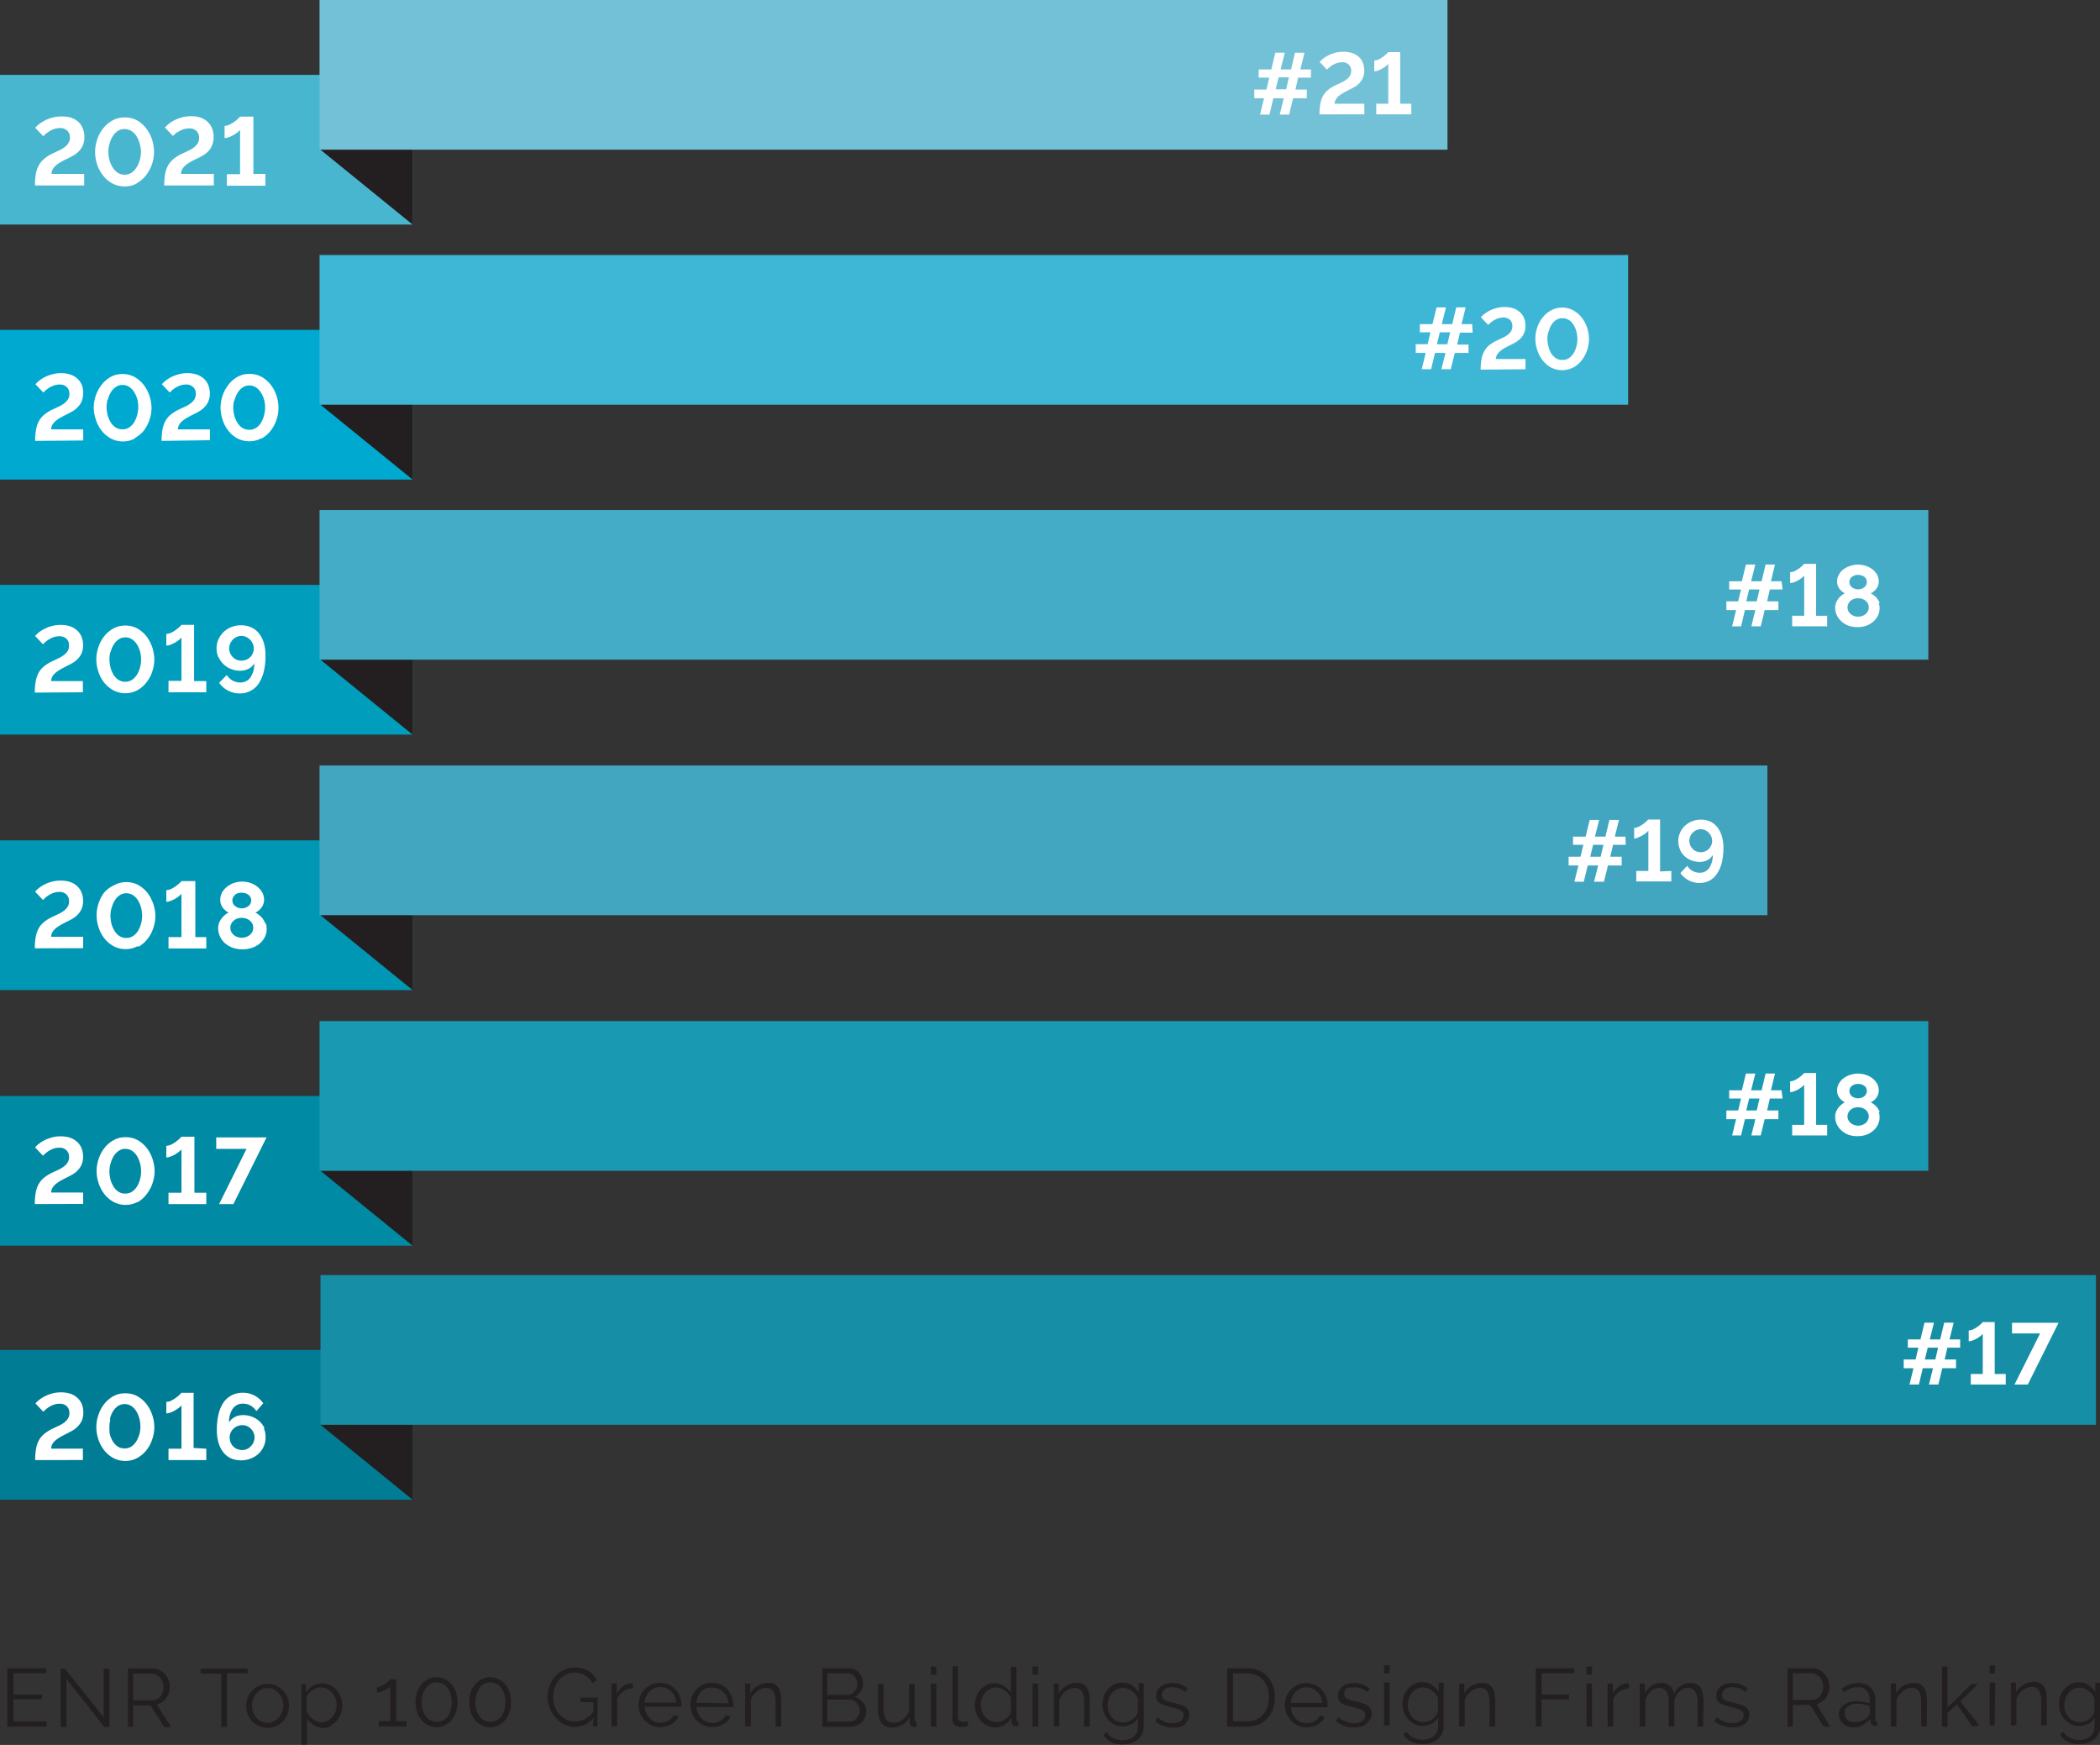
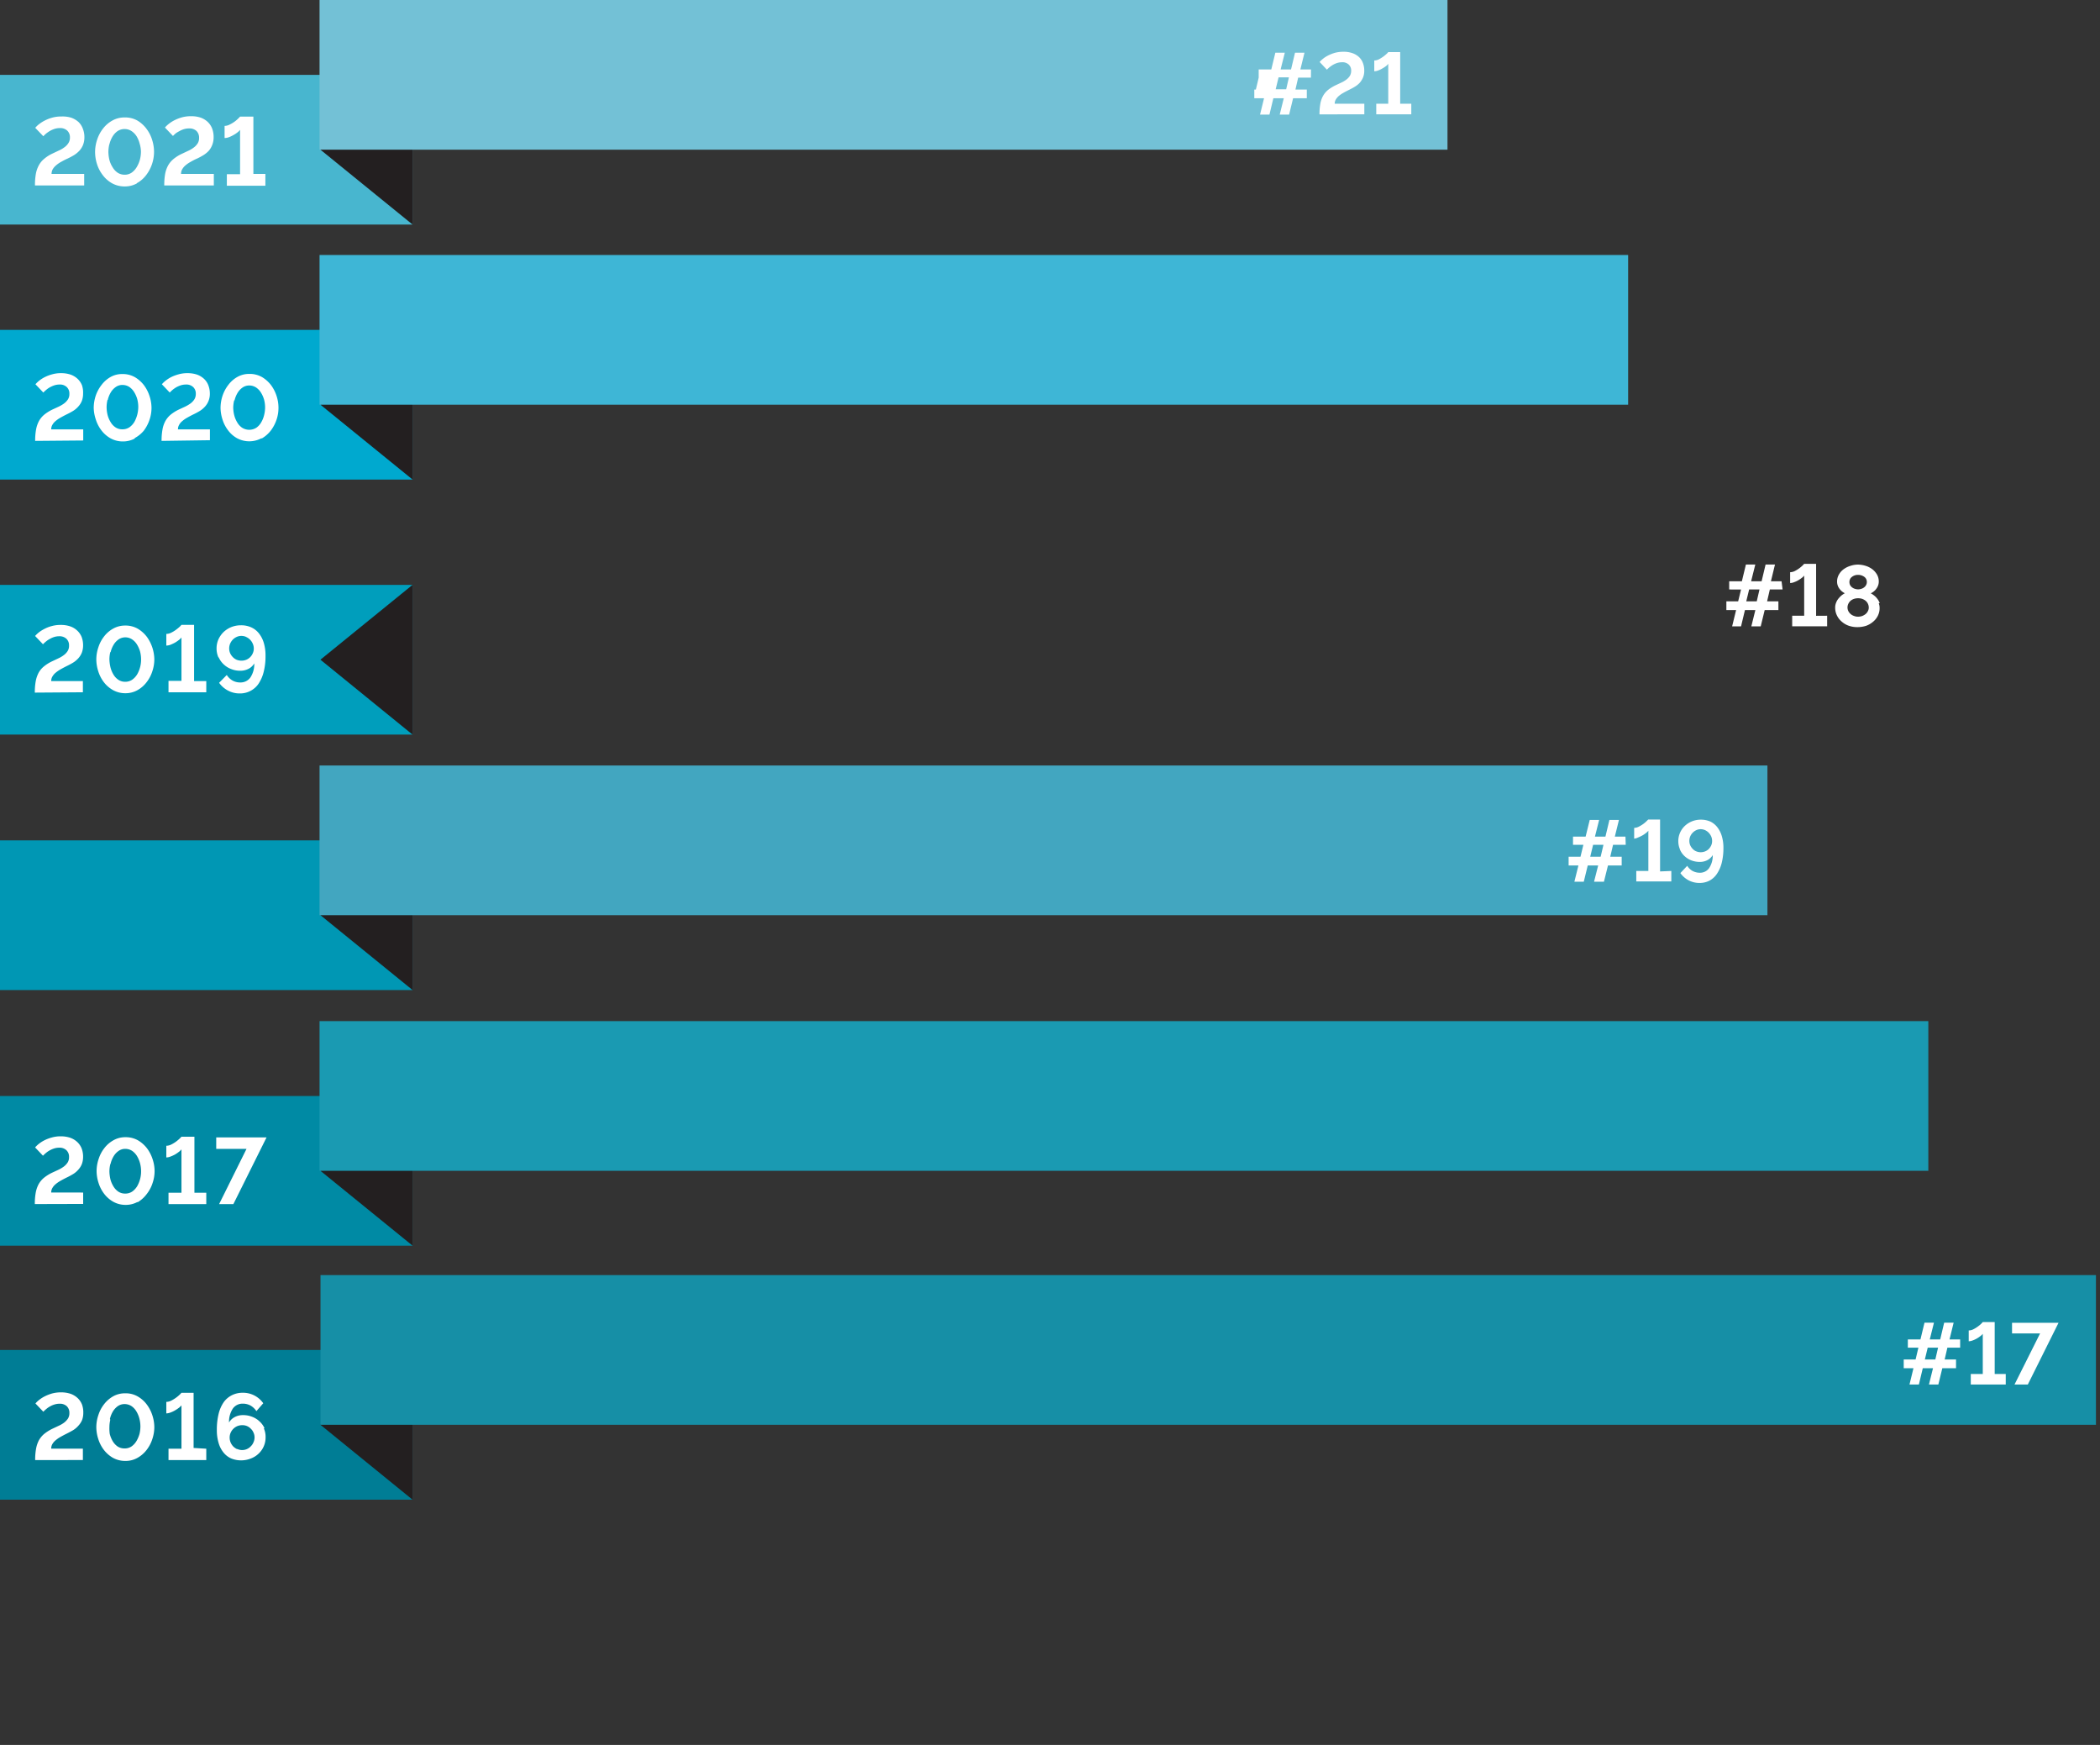
<svg xmlns="http://www.w3.org/2000/svg" id="Layer_1" data-name="Layer 1" width="306.32" height="254.48" viewBox="0 0 306.32 254.48">
  <rect x="0" y="0" width="306.32" height="254.48" fill="#333333" stroke="none" />
  <title>good-progress-rev-6</title>
-   <path d="M315.57,266.88a2.31,2.31,0,0,1-.74-.54,2.64,2.64,0,0,1-.5-.8,2.56,2.56,0,0,1-.18-1,2.91,2.91,0,0,1,.15-.92,2.59,2.59,0,0,1,.44-.82,2.31,2.31,0,0,1,.7-.58,2,2,0,0,1,1.61-.1,2.43,2.43,0,0,1,.62.32,2.63,2.63,0,0,1,.51.49,2,2,0,0,1,.36.63v1.93a1.47,1.47,0,0,1-.25.56,2.22,2.22,0,0,1-.47.5,2.16,2.16,0,0,1-.63.35,2,2,0,0,1-.71.14,2.13,2.13,0,0,1-.91-.2m2,.53a2.56,2.56,0,0,0,1-1v1.24a2,2,0,0,1-.18.88,1.89,1.89,0,0,1-.48.63,2.33,2.33,0,0,1-.72.37,3,3,0,0,1-.86.12,3.1,3.1,0,0,1-1.32-.28,2.19,2.19,0,0,1-1-.88l-.51.4a3.1,3.1,0,0,0,1.07,1,3.51,3.51,0,0,0,1.74.38,3.78,3.78,0,0,0,1.18-.17,2.79,2.79,0,0,0,1-.5,2.34,2.34,0,0,0,.66-.83,2.52,2.52,0,0,0,.25-1.15v-6.28h-.73v1.31a3.88,3.88,0,0,0-1-1,2.39,2.39,0,0,0-1.39-.4,2.56,2.56,0,0,0-1.18.26,2.81,2.81,0,0,0-.92.71,3.05,3.05,0,0,0-.6,1,3.67,3.67,0,0,0-.21,1.24,3.48,3.48,0,0,0,.22,1.19,3.3,3.3,0,0,0,.61,1,3.07,3.07,0,0,0,.92.71,2.59,2.59,0,0,0,1.18.27,2.68,2.68,0,0,0,1.31-.35m-6-3.39a6.43,6.43,0,0,0-.09-1.12,2.65,2.65,0,0,0-.31-.85,1.58,1.58,0,0,0-.58-.54,1.82,1.82,0,0,0-.88-.19,3,3,0,0,0-1.55.42,2.9,2.9,0,0,0-1.1,1.1v-1.42h-.74v6.26h.81v-3.83a2.41,2.41,0,0,1,.35-.72,2.71,2.71,0,0,1,.55-.57,2.38,2.38,0,0,1,.66-.37,2,2,0,0,1,.72-.13,1.14,1.14,0,0,1,1,.5,3.07,3.07,0,0,1,.33,1.62v3.5h.81Zm-7.53-5.1h-.82v1.2H304Zm0,2.5h-.82v6.26H304Zm-2.31,6.26L299,264l2.56-2.55h-.93l-3.51,3.43v-5.95h-.82v8.76h.82v-2l1.34-1.25,2.31,3.21ZM294.11,264a6.43,6.43,0,0,0-.09-1.12,2.43,2.43,0,0,0-.32-.85,1.48,1.48,0,0,0-.57-.54,1.82,1.82,0,0,0-.88-.19,3,3,0,0,0-1.55.42,2.9,2.9,0,0,0-1.1,1.1v-1.42h-.74v6.26h.81v-3.83a2.19,2.19,0,0,1,.35-.72,2.71,2.71,0,0,1,.55-.57,2.38,2.38,0,0,1,.66-.37,2,2,0,0,1,.72-.13,1.14,1.14,0,0,1,1,.5,3.07,3.07,0,0,1,.33,1.62v3.5h.81Zm-11.1,3a1.49,1.49,0,0,1-.47-.29,1.39,1.39,0,0,1-.43-1,1.1,1.1,0,0,1,.54-1,2.5,2.5,0,0,1,1.41-.36,4.41,4.41,0,0,1,.89.09,4.31,4.31,0,0,1,.85.24v1a.53.53,0,0,1-.06.23.72.72,0,0,1-.16.24,1.88,1.88,0,0,1-.81.63,2.85,2.85,0,0,1-1.17.24,1.47,1.47,0,0,1-.59-.11m1.81.44a2.78,2.78,0,0,0,1.08-.87l0,.49a.63.63,0,0,0,.18.44.74.74,0,0,0,.49.15l.31,0V267c-.2,0-.3-.12-.3-.34V263.8a2.42,2.42,0,0,0-.67-1.82,2.52,2.52,0,0,0-1.85-.66,4.24,4.24,0,0,0-2.35.81l.29.54a4.64,4.64,0,0,1,1-.55,2.66,2.66,0,0,1,1-.19,1.74,1.74,0,0,1,1.3.48,1.85,1.85,0,0,1,.47,1.32v.56a4.86,4.86,0,0,0-.88-.24,6.45,6.45,0,0,0-1-.08,3.53,3.53,0,0,0-1.06.14,2.65,2.65,0,0,0-.83.39,1.72,1.72,0,0,0-.54.6,1.61,1.61,0,0,0-.19.75,1.76,1.76,0,0,0,.16.76,1.71,1.71,0,0,0,.44.62,1.87,1.87,0,0,0,.66.42,2.18,2.18,0,0,0,.82.15,3.37,3.37,0,0,0,1.41-.3m-10.21-7.6h2.71a1.41,1.41,0,0,1,.67.16,1.62,1.62,0,0,1,.55.42,1.88,1.88,0,0,1,.37.61,1.91,1.91,0,0,1,.14.74,2.19,2.19,0,0,1-.12.73,2.22,2.22,0,0,1-.33.63,1.73,1.73,0,0,1-.53.44,1.5,1.5,0,0,1-.67.16h-2.79Zm0,7.78v-3.15h2.52l2,3.15h.94L278,264.39a2.22,2.22,0,0,0,.78-.32,2.32,2.32,0,0,0,.59-.58,2.83,2.83,0,0,0,.34-2.63,2.8,2.8,0,0,0-1.32-1.47,2.18,2.18,0,0,0-1-.23h-3.6v8.52Zm-7-.39a1.62,1.62,0,0,0,.66-1.37,1.21,1.21,0,0,0-.62-1.14,3.2,3.2,0,0,0-.76-.33c-.3-.1-.65-.19-1.05-.29s-.52-.13-.72-.19a2,2,0,0,1-.48-.2.67.67,0,0,1-.36-.68,1.08,1.08,0,0,1,.12-.52,1.06,1.06,0,0,1,.33-.37,1.75,1.75,0,0,1,.48-.21,2.91,2.91,0,0,1,.6-.06,3,3,0,0,1,1,.18,2.29,2.29,0,0,1,.85.54l.39-.48a2.53,2.53,0,0,0-.95-.62,3.38,3.38,0,0,0-1.3-.23,3.34,3.34,0,0,0-.91.12,2.2,2.2,0,0,0-.74.35,1.71,1.71,0,0,0-.51.59,1.84,1.84,0,0,0-.18.83,1.4,1.4,0,0,0,.12.62,1.09,1.09,0,0,0,.39.41,2.31,2.31,0,0,0,.65.3c.26.09.58.18.94.27l.82.21a3,3,0,0,1,.59.23,1.07,1.07,0,0,1,.35.31.74.74,0,0,1,.12.44,1,1,0,0,1-.45.87,2.15,2.15,0,0,1-1.21.3,3.28,3.28,0,0,1-1.17-.21,4.2,4.2,0,0,1-1.07-.65l-.37.55a3.39,3.39,0,0,0,1.2.7,4.34,4.34,0,0,0,1.43.24,2.82,2.82,0,0,0,1.77-.51M261.53,264a5.39,5.39,0,0,0-.1-1.11,2.8,2.8,0,0,0-.32-.86,1.61,1.61,0,0,0-.59-.54,1.9,1.9,0,0,0-.9-.19,2.67,2.67,0,0,0-2.41,1.6,1.9,1.9,0,0,0-.58-1.16,1.77,1.77,0,0,0-1.27-.44,2.5,2.5,0,0,0-1.38.4,3,3,0,0,0-1,1.12v-1.42h-.75v6.26h.82v-3.83a2.72,2.72,0,0,1,.79-1.3,1.84,1.84,0,0,1,1.26-.49,1.16,1.16,0,0,1,1,.5,3,3,0,0,1,.34,1.62v3.5h.82v-3.82a2.63,2.63,0,0,1,.31-.73,2.38,2.38,0,0,1,.47-.57,2.16,2.16,0,0,1,.59-.37,1.72,1.72,0,0,1,.68-.13,1.15,1.15,0,0,1,1,.52,2.92,2.92,0,0,1,.35,1.6v3.5h.81Zm-10.87-2.62h-.15a2.16,2.16,0,0,0-1.27.41,2.79,2.79,0,0,0-.93,1.12v-1.5h-.77v6.26h.82v-3.89a2.23,2.23,0,0,1,.86-1.19,2.6,2.6,0,0,1,1.44-.46Zm-5.4-2.48h-.81v1.2h.81Zm0,2.5h-.81v6.26h.81Zm-7.36,6.26v-3.95h4V263h-4V259.9h4.76v-.74h-5.59v8.52ZM231.14,264a6.39,6.39,0,0,0-.1-1.12,2.43,2.43,0,0,0-.31-.85,1.58,1.58,0,0,0-.58-.54,1.8,1.8,0,0,0-.87-.19,3,3,0,0,0-1.56.42,2.88,2.88,0,0,0-1.09,1.1v-1.42h-.75v6.26h.82v-3.83a2.16,2.16,0,0,1,.34-.72,3,3,0,0,1,.55-.57,2.44,2.44,0,0,1,.67-.37,2,2,0,0,1,.72-.13,1.14,1.14,0,0,1,1,.5,3.07,3.07,0,0,1,.33,1.62v3.5h.82Zm-11.33,2.86a2.31,2.31,0,0,1-.74-.54,2.64,2.64,0,0,1-.5-.8,2.56,2.56,0,0,1-.18-1,2.91,2.91,0,0,1,.15-.92,2.59,2.59,0,0,1,.44-.82,2.31,2.31,0,0,1,.7-.58,2,2,0,0,1,.95-.22,1.92,1.92,0,0,1,.66.12,2.43,2.43,0,0,1,.62.32,2.63,2.63,0,0,1,.51.49,2.22,2.22,0,0,1,.37.63v1.93a1.67,1.67,0,0,1-.26.56,2.22,2.22,0,0,1-.47.5,2.16,2.16,0,0,1-.63.35,2,2,0,0,1-.71.14,2.13,2.13,0,0,1-.91-.2m2,.53a2.66,2.66,0,0,0,1-1v1.24a2,2,0,0,1-.19.88,1.89,1.89,0,0,1-.48.63,2.33,2.33,0,0,1-.72.37,3,3,0,0,1-.86.12,3.1,3.1,0,0,1-1.32-.28,2.19,2.19,0,0,1-1-.88l-.51.4a3.19,3.19,0,0,0,1.07,1,3.51,3.51,0,0,0,1.74.38,3.78,3.78,0,0,0,1.18-.17,2.7,2.7,0,0,0,1-.5,2.34,2.34,0,0,0,.66-.83,2.52,2.52,0,0,0,.25-1.15v-6.28h-.73v1.31a3.88,3.88,0,0,0-1-1,2.37,2.37,0,0,0-1.39-.4,2.56,2.56,0,0,0-1.18.26,2.91,2.91,0,0,0-.92.71,3.05,3.05,0,0,0-.6,1,3.66,3.66,0,0,0-.2,1.24,3.47,3.47,0,0,0,.21,1.19,3.3,3.3,0,0,0,.61,1,3.07,3.07,0,0,0,.92.71,2.59,2.59,0,0,0,1.18.27,2.68,2.68,0,0,0,1.31-.35m-6.1-8.49h-.81v1.2h.81Zm0,2.5h-.81v6.26h.81Zm-3.28,5.87a1.62,1.62,0,0,0,.66-1.37,1.41,1.41,0,0,0-.16-.67,1.37,1.37,0,0,0-.46-.47,3.39,3.39,0,0,0-.76-.33c-.31-.1-.66-.19-1.06-.29s-.52-.13-.71-.19a2.07,2.07,0,0,1-.49-.2.81.81,0,0,1-.28-.27.93.93,0,0,1-.08-.41,1.08,1.08,0,0,1,.12-.52,1.06,1.06,0,0,1,.33-.37A1.69,1.69,0,0,1,210,262a2.77,2.77,0,0,1,.6-.06,3,3,0,0,1,1,.18,2.14,2.14,0,0,1,.85.54l.4-.48a2.61,2.61,0,0,0-1-.62,3.43,3.43,0,0,0-1.31-.23,3.39,3.39,0,0,0-.91.12,2.2,2.2,0,0,0-.74.35,1.68,1.68,0,0,0-.5.59,1.72,1.72,0,0,0-.19.83,1.27,1.27,0,0,0,.13.62,1.06,1.06,0,0,0,.38.41,2.31,2.31,0,0,0,.65.3c.27.09.58.18.94.27s.59.14.82.21a2.79,2.79,0,0,1,.59.23,1,1,0,0,1,.35.31.74.74,0,0,1,.13.44,1,1,0,0,1-.46.87,2.11,2.11,0,0,1-1.2.3,3.2,3.2,0,0,1-1.17-.21,4.43,4.43,0,0,1-1.08-.65l-.37.55a3.58,3.58,0,0,0,1.2.7,4.38,4.38,0,0,0,1.43.24,2.85,2.85,0,0,0,1.78-.51m-11-3.07a2.7,2.7,0,0,1,.22-.91,2.29,2.29,0,0,1,.49-.72,2.19,2.19,0,0,1,.72-.47,2.24,2.24,0,0,1,2.43.47,2.59,2.59,0,0,1,.5.71,2.49,2.49,0,0,1,.23.92Zm3.17,3.46a2.72,2.72,0,0,0,.76-.32,3,3,0,0,0,.62-.49,2.1,2.1,0,0,0,.4-.63l-.7-.2a1.46,1.46,0,0,1-.32.47,1.94,1.94,0,0,1-.45.35,2.29,2.29,0,0,1-1.15.31,2.24,2.24,0,0,1-.86-.17,2.36,2.36,0,0,1-.72-.49,2.86,2.86,0,0,1-.51-.74,2.55,2.55,0,0,1-.23-.93h5.35a.38.38,0,0,0,0-.13v-.19a3.22,3.22,0,0,0-.86-2.24,3.13,3.13,0,0,0-3.48-.71,3.35,3.35,0,0,0-1,.7,3.18,3.18,0,0,0-.65,1,3.41,3.41,0,0,0-.23,1.24,3.48,3.48,0,0,0,.23,1.26,3.41,3.41,0,0,0,.66,1,3,3,0,0,0,2.24,1,3.22,3.22,0,0,0,.88-.12m-6.55-2.88a3.3,3.3,0,0,1-.62,1.12,2.91,2.91,0,0,1-1,.74,3.4,3.4,0,0,1-1.4.27h-2v-7h2a3.5,3.5,0,0,1,1.38.26,2.74,2.74,0,0,1,1,.72,3.4,3.4,0,0,1,.64,1.11,4.53,4.53,0,0,1,.21,1.41,4.47,4.47,0,0,1-.21,1.4m-3,2.88a4.54,4.54,0,0,0,1.69-.31,3.66,3.66,0,0,0,1.28-.86,3.77,3.77,0,0,0,.82-1.35,5.11,5.11,0,0,0,.29-1.76,5,5,0,0,0-.26-1.65,4.07,4.07,0,0,0-.76-1.35,3.76,3.76,0,0,0-1.28-.91,4.42,4.42,0,0,0-1.78-.33h-2.89v8.52Zm-9.07-.39a1.62,1.62,0,0,0,.66-1.37,1.3,1.3,0,0,0-.16-.67,1.29,1.29,0,0,0-.46-.47,3.39,3.39,0,0,0-.76-.33c-.31-.1-.66-.19-1.06-.29s-.52-.13-.71-.19a2.07,2.07,0,0,1-.49-.2.7.7,0,0,1-.27-.27.8.8,0,0,1-.09-.41,1.08,1.08,0,0,1,.12-.52,1.06,1.06,0,0,1,.33-.37,1.69,1.69,0,0,1,.49-.21,2.77,2.77,0,0,1,.6-.06,3,3,0,0,1,1,.18,2.17,2.17,0,0,1,.84.54l.4-.48a2.61,2.61,0,0,0-.95-.62,3.43,3.43,0,0,0-1.31-.23,3.26,3.26,0,0,0-.9.12,2.25,2.25,0,0,0-.75.35,1.68,1.68,0,0,0-.5.59,1.72,1.72,0,0,0-.19.83,1.27,1.27,0,0,0,.13.62,1.06,1.06,0,0,0,.38.41,2.38,2.38,0,0,0,.66.3q.39.13.93.27c.32.07.59.14.82.21a2.59,2.59,0,0,1,.59.23,1,1,0,0,1,.36.31.74.74,0,0,1,.12.44,1,1,0,0,1-.45.87,2.15,2.15,0,0,1-1.21.3A3.24,3.24,0,0,1,183,267a4.2,4.2,0,0,1-1.07-.65l-.37.55a3.39,3.39,0,0,0,1.2.7,4.28,4.28,0,0,0,1.42.24,2.83,2.83,0,0,0,1.78-.51m-9.92-.41a2.21,2.21,0,0,1-.74-.54,2.64,2.64,0,0,1-.5-.8,2.56,2.56,0,0,1-.18-1,2.91,2.91,0,0,1,.15-.92,2.59,2.59,0,0,1,.44-.82,2.2,2.2,0,0,1,.7-.58,2,2,0,0,1,.94-.22,2,2,0,0,1,.67.12,2.44,2.44,0,0,1,1.13.81,2.45,2.45,0,0,1,.36.63v1.93a1.47,1.47,0,0,1-.25.56,2.47,2.47,0,0,1-.47.5,2.16,2.16,0,0,1-.63.35,2,2,0,0,1-.71.14,2.09,2.09,0,0,1-.91-.2m2,.53a2.63,2.63,0,0,0,1-1v1.24a2,2,0,0,1-.18.88,1.89,1.89,0,0,1-.48.63,2.45,2.45,0,0,1-.72.37,3,3,0,0,1-.86.12,3.07,3.07,0,0,1-1.32-.28,2.27,2.27,0,0,1-1-.88l-.5.4a3.1,3.1,0,0,0,1.07,1,3.51,3.51,0,0,0,1.74.38,3.83,3.83,0,0,0,1.18-.17,2.79,2.79,0,0,0,1-.5,2.34,2.34,0,0,0,.66-.83,2.52,2.52,0,0,0,.25-1.15v-6.28h-.73v1.31a4,4,0,0,0-1-1,2.41,2.41,0,0,0-1.39-.4,2.6,2.6,0,0,0-1.19.26,2.87,2.87,0,0,0-.91.71,3.05,3.05,0,0,0-.6,1,3.67,3.67,0,0,0-.21,1.24,3.45,3.45,0,0,0,.82,2.21,3.11,3.11,0,0,0,.93.71,2.56,2.56,0,0,0,1.18.27,2.68,2.68,0,0,0,1.31-.35M172,264a6.43,6.43,0,0,0-.09-1.12,2.43,2.43,0,0,0-.32-.85,1.48,1.48,0,0,0-.57-.54,1.82,1.82,0,0,0-.88-.19,3,3,0,0,0-1.55.42,2.9,2.9,0,0,0-1.1,1.1v-1.42h-.74v6.26h.81v-3.83a2.19,2.19,0,0,1,.35-.72,2.71,2.71,0,0,1,.55-.57,2.38,2.38,0,0,1,.66-.37,2,2,0,0,1,.72-.13,1.14,1.14,0,0,1,1,.5,3.07,3.07,0,0,1,.33,1.62v3.5H172Zm-7.53-5.1h-.82v1.2h.82Zm0,2.5h-.82v6.26h.82Zm-6.93,5.45a2.36,2.36,0,0,1-.74-.54,2.61,2.61,0,0,1-.49-.8,2.64,2.64,0,0,1-.18-1,3,3,0,0,1,.15-.94,2.91,2.91,0,0,1,.45-.81,2.58,2.58,0,0,1,.7-.57,2,2,0,0,1,1.58-.09,2.71,2.71,0,0,1,.63.33,3.08,3.08,0,0,1,.52.5,2.19,2.19,0,0,1,.35.61v1.93a1.39,1.39,0,0,1-.26.6,2.2,2.2,0,0,1-.51.5,2.78,2.78,0,0,1-.64.33,2,2,0,0,1-.65.12,2,2,0,0,1-.91-.21m2.05.57a2.72,2.72,0,0,0,1-1v.62a.58.58,0,0,0,.22.45.75.75,0,0,0,.5.18l.29,0V267c-.19,0-.29-.12-.29-.34v-7.7h-.81v3.81a3.38,3.38,0,0,0-1-1,2.43,2.43,0,0,0-1.41-.41,2.54,2.54,0,0,0-1.14.25,2.83,2.83,0,0,0-.9.71,3.28,3.28,0,0,0-.6,1,3.79,3.79,0,0,0-.21,1.26,3.38,3.38,0,0,0,.22,1.22,3.21,3.21,0,0,0,.62,1,3,3,0,0,0,.94.72,2.71,2.71,0,0,0,1.2.27,2.62,2.62,0,0,0,1.32-.36m-7.59-.9a1.21,1.21,0,0,0,.32.89,1.23,1.23,0,0,0,.89.32,3.25,3.25,0,0,0,.57-.06,2.35,2.35,0,0,0,.56-.16l-.15-.66-.33.1-.31,0a.7.7,0,0,1-.54-.19.77.77,0,0,1-.2-.55v-7.34H152Zm-2.32-7.62h-.81v1.2h.81Zm0,2.5h-.81v6.26h.81Zm-5,6a2.81,2.81,0,0,0,1.11-1.13V267a.73.73,0,0,0,.18.52.68.68,0,0,0,.47.2h.12l.24,0V267c-.2,0-.29-.12-.29-.34v-5.2h-.82v3.94a2.55,2.55,0,0,1-.38.71,2.67,2.67,0,0,1-.52.54,2.27,2.27,0,0,1-.65.35,2.1,2.1,0,0,1-.7.12c-1,0-1.46-.71-1.46-2.13v-3.53h-.81v3.68a3.35,3.35,0,0,0,.5,2,1.75,1.75,0,0,0,1.51.68,3,3,0,0,0,1.5-.41m-7.92-7.5a1.31,1.31,0,0,1,.56.12,1.58,1.58,0,0,1,.43.34,1.46,1.46,0,0,1,.29.5,1.74,1.74,0,0,1,.1.61,1.63,1.63,0,0,1-.1.59,1.9,1.9,0,0,1-.3.5,1.48,1.48,0,0,1-.47.35,1.27,1.27,0,0,1-.58.13h-2.93v-3.14Zm1.61,6.05a1.65,1.65,0,0,1-.33.52,1.57,1.57,0,0,1-.49.35,1.39,1.39,0,0,1-.61.13h-3.18v-3.22h3.27a1.27,1.27,0,0,1,.58.13,1.89,1.89,0,0,1,.47.36,1.58,1.58,0,0,1,.3.52,1.61,1.61,0,0,1,.11.61,1.57,1.57,0,0,1-.12.6m.54-1.83a2.13,2.13,0,0,0-1.16-.8,2.05,2.05,0,0,0,.9-.8,2.3,2.3,0,0,0,.32-1.18,2.16,2.16,0,0,0-.14-.79,2.13,2.13,0,0,0-.39-.69,1.86,1.86,0,0,0-.61-.5,1.66,1.66,0,0,0-.8-.19H133v8.52h4a2.6,2.6,0,0,0,.93-.17,2.18,2.18,0,0,0,.75-.45,2.24,2.24,0,0,0,.52-.7,2,2,0,0,0,.19-.88,2.29,2.29,0,0,0-.42-1.37M127,264a6.39,6.39,0,0,0-.1-1.12,2.43,2.43,0,0,0-.31-.85,1.58,1.58,0,0,0-.58-.54,1.8,1.8,0,0,0-.87-.19,3,3,0,0,0-1.56.42,3,3,0,0,0-1.1,1.1v-1.42h-.74v6.26h.82v-3.83a2.16,2.16,0,0,1,.34-.72,3.32,3.32,0,0,1,.55-.57,2.44,2.44,0,0,1,.67-.37,2,2,0,0,1,.72-.13,1.14,1.14,0,0,1,1,.5,3.07,3.07,0,0,1,.33,1.62v3.5H127Zm-12.38.2a2.71,2.71,0,0,1,.23-.91,2.23,2.23,0,0,1,1.2-1.19A2.29,2.29,0,0,1,117,262a2.19,2.19,0,0,1,.85.17,2.15,2.15,0,0,1,.71.47,2.63,2.63,0,0,1,.51.71,2.49,2.49,0,0,1,.23.92Zm3.17,3.46a2.78,2.78,0,0,0,.77-.32,3,3,0,0,0,.61-.49,2.14,2.14,0,0,0,.41-.63l-.71-.2a1.42,1.42,0,0,1-.31.47,2,2,0,0,1-.46.35,2.27,2.27,0,0,1-.55.23,2.47,2.47,0,0,1-.6.08,2.19,2.19,0,0,1-.85-.17,2.36,2.36,0,0,1-.72-.49,2.44,2.44,0,0,1-.51-.74,2.55,2.55,0,0,1-.23-.93H120a.38.38,0,0,0,0-.13v-.19a3.34,3.34,0,0,0-.86-2.24,3.16,3.16,0,0,0-1-.71,3.25,3.25,0,0,0-2.5,0,3.11,3.11,0,0,0-1,.7,3.18,3.18,0,0,0-.65,1,3.22,3.22,0,0,0-.24,1.24,3.29,3.29,0,0,0,.24,1.26,3.38,3.38,0,0,0,.65,1,3,3,0,0,0,2.25,1,3.15,3.15,0,0,0,.87-.12m-10.69-3.46a2.7,2.7,0,0,1,.22-.91,2.32,2.32,0,0,1,.5-.72,2.15,2.15,0,0,1,.71-.47,2.27,2.27,0,0,1,.86-.17,2.23,2.23,0,0,1,1.57.64,2.59,2.59,0,0,1,.5.71,2.5,2.5,0,0,1,.24.92Zm3.17,3.46a2.91,2.91,0,0,0,.77-.32,3.28,3.28,0,0,0,.61-.49,2.35,2.35,0,0,0,.41-.63l-.71-.2a1.6,1.6,0,0,1-.31.47,2.24,2.24,0,0,1-.46.35,2.29,2.29,0,0,1-1.15.31,2.24,2.24,0,0,1-.86-.17,2.31,2.31,0,0,1-.71-.49,2.44,2.44,0,0,1-.51-.74,2.55,2.55,0,0,1-.24-.93h5.35a.31.31,0,0,0,0-.13v-.19a3.31,3.31,0,0,0-.23-1.22,3.15,3.15,0,0,0-.64-1,3,3,0,0,0-1-.71,3,3,0,0,0-1.25-.25,3.07,3.07,0,0,0-1.25.25,3.14,3.14,0,0,0-1.64,1.72,3.41,3.41,0,0,0-.23,1.24,3.48,3.48,0,0,0,.23,1.26,3.41,3.41,0,0,0,.66,1,3,3,0,0,0,2.24,1,3.17,3.17,0,0,0,.88-.12m-4.84-6.28h-.15a2.11,2.11,0,0,0-1.26.41,2.74,2.74,0,0,0-.94,1.12v-1.5h-.77v6.26h.82v-3.89a2.28,2.28,0,0,1,.86-1.19,2.6,2.6,0,0,1,1.44-.46Zm-5.86,6.28h.7v-4.19H97.7v.65h1.9v1.41a4.21,4.21,0,0,1-1.28,1.09,3,3,0,0,1-1.4.34,2.85,2.85,0,0,1-1.27-.29,3.31,3.31,0,0,1-1-.77,3.71,3.71,0,0,1-.68-1.14,3.86,3.86,0,0,1-.25-1.36,4.26,4.26,0,0,1,.22-1.33,3.5,3.5,0,0,1,.62-1.14,3.13,3.13,0,0,1,1-.8,2.72,2.72,0,0,1,1.28-.3,3.14,3.14,0,0,1,1.52.37,2.76,2.76,0,0,1,1.09,1.17l.65-.43a3,3,0,0,0-.5-.75,2.63,2.63,0,0,0-.69-.59,3.64,3.64,0,0,0-.92-.39,4.47,4.47,0,0,0-1.14-.13,3.44,3.44,0,0,0-1.57.35,4,4,0,0,0-1.25.95,4.2,4.2,0,0,0-.82,1.37,4.52,4.52,0,0,0-.29,1.63,4.31,4.31,0,0,0,.29,1.59,4.78,4.78,0,0,0,.84,1.39,3.9,3.9,0,0,0,1.26,1,3.39,3.39,0,0,0,1.59.38,3.64,3.64,0,0,0,2.74-1.31Zm-12.9-2.34a2.92,2.92,0,0,1-.45.9,1.92,1.92,0,0,1-.69.58,1.87,1.87,0,0,1-.88.21,1.93,1.93,0,0,1-.9-.21,2,2,0,0,1-.68-.58,2.73,2.73,0,0,1-.46-.9,4.43,4.43,0,0,1,0-2.36,2.73,2.73,0,0,1,.46-.9,2.12,2.12,0,0,1,.68-.59,1.93,1.93,0,0,1,.9-.21,1.87,1.87,0,0,1,.88.21,2.05,2.05,0,0,1,.69.59,2.92,2.92,0,0,1,.45.9,4.43,4.43,0,0,1,0,2.36m.76-2.64a3.55,3.55,0,0,0-.63-1.15,2.9,2.9,0,0,0-1-.76,2.71,2.71,0,0,0-2.4,0,2.94,2.94,0,0,0-1,.76,4,4,0,0,0-.63,1.15,5,5,0,0,0,0,2.92,4,4,0,0,0,.63,1.15,2.94,2.94,0,0,0,1,.76,2.8,2.8,0,0,0,2.4,0,2.9,2.9,0,0,0,1-.76,3.55,3.55,0,0,0,.63-1.15,4.75,4.75,0,0,0,0-2.92m-8.58,2.64a2.92,2.92,0,0,1-.45.9,2.1,2.1,0,0,1-.69.58,2,2,0,0,1-2.47-.58,2.92,2.92,0,0,1-.45-.9,4.43,4.43,0,0,1,0-2.36,2.92,2.92,0,0,1,.45-.9,2.05,2.05,0,0,1,.69-.59,2,2,0,0,1,1.78,0,2.26,2.26,0,0,1,.69.59,2.92,2.92,0,0,1,.45.9,4.43,4.43,0,0,1,0,2.36m.76-2.64a3.55,3.55,0,0,0-.63-1.15,2.94,2.94,0,0,0-1-.76,2.53,2.53,0,0,0-1.2-.28,2.58,2.58,0,0,0-1.2.28,3,3,0,0,0-1,.76,3.55,3.55,0,0,0-.63,1.15,4.75,4.75,0,0,0,0,2.92,3.55,3.55,0,0,0,.63,1.15,3,3,0,0,0,1,.76,2.71,2.71,0,0,0,1.2.27,2.65,2.65,0,0,0,1.2-.27,2.94,2.94,0,0,0,1-.76,3.55,3.55,0,0,0,.63-1.15,4.75,4.75,0,0,0,0-2.92m-8.73,4.23v-6.11h-.84a.93.93,0,0,1-.22.24c-.14.12-.31.25-.5.39a6.44,6.44,0,0,1-.63.36,1.47,1.47,0,0,1-.6.15v.8a2,2,0,0,0,.53-.1,3.23,3.23,0,0,0,.58-.24,4,4,0,0,0,.51-.31,1.25,1.25,0,0,0,.33-.31v5.13h-1.7v.75h4.07v-.75Zm-11.58,0a2.52,2.52,0,0,1-.6-.33,2.68,2.68,0,0,1-.51-.5,2.79,2.79,0,0,1-.36-.63v-1.92a1.34,1.34,0,0,1,.26-.59,2.12,2.12,0,0,1,.5-.49,3,3,0,0,1,.64-.34,1.91,1.91,0,0,1,.65-.12,2.06,2.06,0,0,1,.92.2,2.51,2.51,0,0,1,.74.55,2.74,2.74,0,0,1,.49.81,2.56,2.56,0,0,1,.18,1,2.68,2.68,0,0,1-.16.93,2.43,2.43,0,0,1-.45.8,2.08,2.08,0,0,1-.71.57,2,2,0,0,1-.91.22,2,2,0,0,1-.68-.12m2.05.58a2.8,2.8,0,0,0,.9-.7,3.11,3.11,0,0,0,.58-1,3.63,3.63,0,0,0,.21-1.24,3.43,3.43,0,0,0-.23-1.22,3.23,3.23,0,0,0-.61-1,3.14,3.14,0,0,0-.94-.72,2.63,2.63,0,0,0-1.19-.27,2.58,2.58,0,0,0-1.33.36,3.06,3.06,0,0,0-1,1v-1.22H57v8.81h.82v-3.85a3.05,3.05,0,0,0,1,1,2.44,2.44,0,0,0,1.39.41,2.59,2.59,0,0,0,1.15-.26m-11.38-4a2.49,2.49,0,0,1,1.21-1.36,2,2,0,0,1,.88-.19,2.05,2.05,0,0,1,.88.19,2.43,2.43,0,0,1,.72.54,2.57,2.57,0,0,1,.5.81,2.67,2.67,0,0,1,.18,1,2.59,2.59,0,0,1-.68,1.78,2.13,2.13,0,0,1-.72.54,2.06,2.06,0,0,1-1.77,0,2.17,2.17,0,0,1-.72-.53,2.74,2.74,0,0,1-.48-.79,2.63,2.63,0,0,1-.18-1,2.72,2.72,0,0,1,.18-1m3.34,4a3,3,0,0,0,1-.7,3.27,3.27,0,0,0,.65-1,3.39,3.39,0,0,0,.22-1.23,3.27,3.27,0,0,0-.23-1.25,3.22,3.22,0,0,0-.65-1,3,3,0,0,0-1-.71,2.87,2.87,0,0,0-1.24-.26,2.84,2.84,0,0,0-1.24.26,3.16,3.16,0,0,0-1,.71,3.4,3.4,0,0,0-.65,1,3.47,3.47,0,0,0-.23,1.25,3.4,3.4,0,0,0,.23,1.23,3.08,3.08,0,0,0,.64,1,3.13,3.13,0,0,0,1,.7,3,3,0,0,0,1.25.26,3,3,0,0,0,1.25-.26m-4.13-8.38H42.3v.74h3v7.78h.84V259.9h3Zm-16.73.74h2.71a1.44,1.44,0,0,1,.67.16,1.72,1.72,0,0,1,.55.42,1.88,1.88,0,0,1,.37.61,2.11,2.11,0,0,1,.14.74,2.19,2.19,0,0,1-.12.73,2,2,0,0,1-.34.63,1.59,1.59,0,0,1-.52.44,1.51,1.51,0,0,1-.68.16H32.48Zm0,7.78v-3.15H35l2,3.15h1l-2.09-3.29a2.08,2.08,0,0,0,.78-.32,2.36,2.36,0,0,0,.6-.58,2.71,2.71,0,0,0,.38-.76,3,3,0,0,0,.14-.9,2.54,2.54,0,0,0-.19-1,2.61,2.61,0,0,0-.52-.86,2.7,2.7,0,0,0-.8-.61,2.12,2.12,0,0,0-1-.23h-3.6v8.52Zm-4.19,0H29v-8.51h-.84v7.08l-5.64-7.09H21.9v8.52h.84v-7ZM15,266.93v-3.25h4.16V263H15V259.9h4.77v-.74H14.11v8.52h5.72v-.75Z" transform="translate(-13.04 -15.87)" fill="#231f20" />
  <rect y="159.84" width="60.17" height="21.83" fill="#008aa4" />
  <polygon points="60.17 181.66 60.17 159.84 46.74 170.75 60.17 181.66" fill="#231f20" />
  <rect x="46.61" y="148.92" width="234.67" height="21.83" fill="#1a9ab2" />
-   <path d="M283.18,174.23a1.39,1.39,0,0,1,.89-.28,1.5,1.5,0,0,1,.9.27.9.9,0,0,1,.38.75.89.89,0,0,1-.12.47,1,1,0,0,1-.29.33,1.11,1.11,0,0,1-.42.21,1.39,1.39,0,0,1-.44.07,1.41,1.41,0,0,1-.45-.07,1.2,1.2,0,0,1-.41-.2,1.18,1.18,0,0,1-.3-.33,1,1,0,0,1-.11-.46.9.9,0,0,1,.37-.76m2.32,5a1.3,1.3,0,0,1-.34.43,1.74,1.74,0,0,1-.5.28,1.86,1.86,0,0,1-.58.1,1.56,1.56,0,0,1-.57-.1,1.51,1.51,0,0,1-.5-.27,1.47,1.47,0,0,1-.35-.43,1.09,1.09,0,0,1-.13-.55,1.12,1.12,0,0,1,.13-.55,1.27,1.27,0,0,1,.33-.43,1.67,1.67,0,0,1,.49-.27,1.92,1.92,0,0,1,.59-.09,2.24,2.24,0,0,1,.57.08,1.62,1.62,0,0,1,.5.27,1.1,1.1,0,0,1,.35.42,1.2,1.2,0,0,1,.14.57,1.08,1.08,0,0,1-.13.54m1.73-1.16a2.16,2.16,0,0,0-.32-.6,2.39,2.39,0,0,0-.46-.49,3,3,0,0,0-.53-.35,2.08,2.08,0,0,0,.46-.29,2,2,0,0,0,.37-.4,1.83,1.83,0,0,0,.25-.48,1.6,1.6,0,0,0,.09-.53,2,2,0,0,0-.28-1.07,2.65,2.65,0,0,0-.71-.78,3.26,3.26,0,0,0-1-.48,3.94,3.94,0,0,0-1.05-.16,3.49,3.49,0,0,0-1.05.17,3.32,3.32,0,0,0-1,.48,2.41,2.41,0,0,0-.71.78,2,2,0,0,0-.28,1.08,1.69,1.69,0,0,0,.33,1,2.16,2.16,0,0,0,.8.68,3,3,0,0,0-.5.34,3.27,3.27,0,0,0-.45.46,2.19,2.19,0,0,0-.33.6,1.78,1.78,0,0,0-.13.7,2.52,2.52,0,0,0,.26,1.14,2.67,2.67,0,0,0,.7.9,3.05,3.05,0,0,0,1,.6,3.76,3.76,0,0,0,1.27.2,4.11,4.11,0,0,0,1.27-.19,3.18,3.18,0,0,0,1-.57,2.59,2.59,0,0,0,.71-.87,2.41,2.41,0,0,0,.27-1.15,1.88,1.88,0,0,0-.13-.72m-9.13,1.85v-7.56h-1.74l-.21.21a3.5,3.5,0,0,1-.48.41,4.33,4.33,0,0,1-.66.41,1.55,1.55,0,0,1-.7.18v1.58a1.62,1.62,0,0,0,.57-.12,3.71,3.71,0,0,0,.61-.28,4.45,4.45,0,0,0,.53-.36,1.53,1.53,0,0,0,.34-.33v5.86h-1.75v1.54h5.1v-1.54Zm-10.19-2.1.42-1.74h1.51l-.4,1.74Zm5.15-2.94h-1.55l.59-2.44h-1.37l-.58,2.44h-1.53l.61-2.44h-1.37l-.59,2.44h-1.85v1.2H267l-.42,1.74h-1.72v1.27h1.42l-.58,2.37H267l.57-2.37h1.52l-.59,2.37h1.37l.58-2.37h2v-1.27H270.8l.4-1.74h1.86Z" transform="translate(-13.04 -15.87)" fill="#fff" />
  <rect y="122.56" width="60.17" height="21.83" fill="#0097b4" />
  <polygon points="60.17 144.38 60.17 122.56 46.74 133.47 60.17 144.38" fill="#231f20" />
  <rect x="46.61" y="111.64" width="211.2" height="21.83" fill="#42a6c0" />
  <path d="M261.76,136.94a1.83,1.83,0,0,1,.53.38,2,2,0,0,1,.36.54,1.65,1.65,0,0,1,.13.66,1.53,1.53,0,0,1-.13.64,1.9,1.9,0,0,1-.35.52,1.58,1.58,0,0,1-.53.35,1.75,1.75,0,0,1-.65.13,1.79,1.79,0,0,1-.65-.13,1.35,1.35,0,0,1-.52-.36,1.73,1.73,0,0,1-.36-.52,1.56,1.56,0,0,1-.13-.64,1.65,1.65,0,0,1,.13-.66,1.7,1.7,0,0,1,.36-.54,1.81,1.81,0,0,1,.52-.37,1.53,1.53,0,0,1,.64-.14,1.62,1.62,0,0,1,.65.14m-3.7,2.76a2.88,2.88,0,0,0,.67,1,3.19,3.19,0,0,0,1,.64,3.39,3.39,0,0,0,1.25.23,2.33,2.33,0,0,0,1.13-.27,1.91,1.91,0,0,0,.76-.73,3.24,3.24,0,0,1-.53,1.91,1.61,1.61,0,0,1-1.36.67,2.21,2.21,0,0,1-1.05-.26,2.15,2.15,0,0,1-.78-.75l-1,1.06a3.49,3.49,0,0,0,1.21,1.06,3.37,3.37,0,0,0,1.57.38,3.13,3.13,0,0,0,1.45-.33,3,3,0,0,0,1.1-1,5.06,5.06,0,0,0,.7-1.59,8.89,8.89,0,0,0,.25-2.18,5.92,5.92,0,0,0-.24-1.75,3.92,3.92,0,0,0-.66-1.29,2.85,2.85,0,0,0-1-.81,3.4,3.4,0,0,0-1.38-.28,3.46,3.46,0,0,0-1.3.24,3.37,3.37,0,0,0-1.05.67,3.06,3.06,0,0,0-.7,1,3,3,0,0,0-.25,1.23,2.9,2.9,0,0,0,.24,1.18m-2.9,3.23v-7.57h-1.73l-.21.21a4.55,4.55,0,0,1-.49.42,5.11,5.11,0,0,1-.65.4,1.57,1.57,0,0,1-.7.19v1.57A1.84,1.84,0,0,0,252,138a5.62,5.62,0,0,0,.61-.29,4.1,4.1,0,0,0,.53-.36,1.53,1.53,0,0,0,.34-.33v5.87h-1.76v1.53h5.11v-1.53ZM245,140.82l.42-1.74h1.51l-.41,1.74Zm5.14-2.94h-1.55l.6-2.43H247.8l-.58,2.43h-1.53l.61-2.43h-1.37l-.6,2.43h-1.84v1.2H244l-.42,1.74h-1.73v1.27h1.43l-.59,2.37h1.37l.58-2.37h1.52l-.6,2.37H247l.59-2.37h2v-1.27h-1.67l.41-1.74h1.85Z" transform="translate(-13.04 -15.87)" fill="#fff" />
  <rect y="10.92" width="60.17" height="21.83" fill="#48b6cf" />
  <rect y="48.11" width="60.17" height="21.83" fill="#00a9cf" />
  <polygon points="60.17 69.93 60.17 48.11 46.74 59.02 60.17 69.93" fill="#231f20" />
  <polygon points="60.17 32.74 60.17 10.92 46.74 21.83 60.17 32.74" fill="#231f20" />
  <rect x="46.61" y="37.19" width="190.88" height="21.83" fill="#3eb6d6" />
  <rect x="46.61" width="164.53" height="21.83" fill="#73c1d6" />
-   <path d="M238.91,64.32a3.86,3.86,0,0,1,.39-1,2.3,2.3,0,0,1,.67-.75,1.63,1.63,0,0,1,1-.29,1.65,1.65,0,0,1,.94.27,2.27,2.27,0,0,1,.67.71,3.56,3.56,0,0,1,.41,1,4.29,4.29,0,0,1,.14,1.06,4.06,4.06,0,0,1-.13,1,3.63,3.63,0,0,1-.38,1,2.39,2.39,0,0,1-.67.74,1.61,1.61,0,0,1-1,.3,1.69,1.69,0,0,1-1-.28,2.37,2.37,0,0,1-.66-.71,3.65,3.65,0,0,1-.39-1,4.93,4.93,0,0,1-.15-1.07,4.66,4.66,0,0,1,.13-1m3.66,5.17a4.17,4.17,0,0,0,1.23-1.06,4.94,4.94,0,0,0,.78-1.47,5.17,5.17,0,0,0,.27-1.64,5.41,5.41,0,0,0-.24-1.54,5,5,0,0,0-.75-1.48,4.09,4.09,0,0,0-1.23-1.11,3.29,3.29,0,0,0-1.7-.44,3.25,3.25,0,0,0-1.62.41,4,4,0,0,0-1.24,1.06,4.82,4.82,0,0,0-.78,1.47,5.05,5.05,0,0,0,0,3.2,4.62,4.62,0,0,0,.74,1.47,4.06,4.06,0,0,0,1.23,1.1,3.55,3.55,0,0,0,3.33,0m-7,.28V68.23h-4.31a1.33,1.33,0,0,1,.14-.6,2.11,2.11,0,0,1,.42-.5,4,4,0,0,1,.66-.47c.26-.15.55-.3.87-.46a8.69,8.69,0,0,0,.86-.46,3.33,3.33,0,0,0,.7-.58,2.37,2.37,0,0,0,.47-.76,2.57,2.57,0,0,0,.18-1,3,3,0,0,0-.19-1.11,2.4,2.4,0,0,0-.59-.87,2.65,2.65,0,0,0-.95-.57,3.74,3.74,0,0,0-1.3-.2,4.31,4.31,0,0,0-1.23.16,4.85,4.85,0,0,0-1,.38,5.26,5.26,0,0,0-.76.49,3.6,3.6,0,0,0-.48.47l1.07,1.11a4.74,4.74,0,0,1,.39-.37,3.23,3.23,0,0,1,.51-.34,2.48,2.48,0,0,1,.6-.26,2.2,2.2,0,0,1,.68-.11,1.41,1.41,0,0,1,1,.34,1.21,1.21,0,0,1,.34.91,1.29,1.29,0,0,1-.2.75,2,2,0,0,1-.53.56,4.07,4.07,0,0,1-.74.42l-.82.39a5.62,5.62,0,0,0-1.1.68,3.12,3.12,0,0,0-.71.87,3.55,3.55,0,0,0-.4,1.15,8.48,8.48,0,0,0-.12,1.53Zm-12.92-3.65.42-1.74h1.51l-.41,1.74Zm5.14-2.93h-1.55l.6-2.44h-1.37l-.59,2.44h-1.52l.61-2.44h-1.37l-.6,2.44h-1.84v1.19h1.55l-.42,1.74h-1.73v1.27H221l-.58,2.38h1.37l.57-2.38h1.53l-.6,2.38h1.37l.59-2.38h2V66.12h-1.66l.41-1.74h1.85Z" transform="translate(-13.04 -15.87)" fill="#fff" />
-   <path d="M217.28,31V23.47h-1.74s-.07.09-.2.22a6.17,6.17,0,0,1-.49.41,6,6,0,0,1-.65.41,1.55,1.55,0,0,1-.7.18v1.57a1.5,1.5,0,0,0,.56-.11,3.41,3.41,0,0,0,.61-.29,4.58,4.58,0,0,0,.54-.35,1.47,1.47,0,0,0,.33-.34V31h-1.75v1.54h5.11V31Zm-5.23,1.54V31h-4.32a1.21,1.21,0,0,1,.15-.6,2.14,2.14,0,0,1,.42-.51,4,4,0,0,1,.66-.46c.26-.15.55-.3.87-.46s.59-.3.86-.47a3.23,3.23,0,0,0,.7-.57,2.94,2.94,0,0,0,.47-.76,2.57,2.57,0,0,0,.18-1,3.1,3.1,0,0,0-.2-1.12,2.26,2.26,0,0,0-.58-.87,2.72,2.72,0,0,0-.95-.56,3.76,3.76,0,0,0-1.31-.2,4.76,4.76,0,0,0-1.23.15,5.67,5.67,0,0,0-1,.39,4.16,4.16,0,0,0-.76.49,3.62,3.62,0,0,0-.48.46l1.06,1.12a5,5,0,0,1,.4-.37,4.13,4.13,0,0,1,.51-.35,3.29,3.29,0,0,1,.6-.26,2.48,2.48,0,0,1,.68-.1,1.33,1.33,0,0,1,1,.34,1.18,1.18,0,0,1,.35.91,1.4,1.4,0,0,1-.2.75,2.12,2.12,0,0,1-.53.55,3.87,3.87,0,0,1-.74.43l-.83.39a5.84,5.84,0,0,0-1.09.68,3.16,3.16,0,0,0-.72.87,3.8,3.8,0,0,0-.39,1.15,8.48,8.48,0,0,0-.12,1.53Zm-12.93-3.65.42-1.74h1.51l-.4,1.74ZM204.27,26h-1.55l.6-2.44h-1.38L201.36,26h-1.52l.61-2.44h-1.38L198.48,26h-1.84v1.19h1.54l-.41,1.74H196V30.2h1.42l-.58,2.38h1.37l.57-2.38h1.52l-.59,2.38h1.37l.58-2.38h2V28.93H202l.4-1.74h1.86Z" transform="translate(-13.04 -15.87)" fill="#fff" />
+   <path d="M217.28,31V23.47h-1.74s-.07.09-.2.22a6.17,6.17,0,0,1-.49.41,6,6,0,0,1-.65.41,1.55,1.55,0,0,1-.7.18v1.57a1.5,1.5,0,0,0,.56-.11,3.41,3.41,0,0,0,.61-.29,4.58,4.58,0,0,0,.54-.35,1.47,1.47,0,0,0,.33-.34V31h-1.75v1.54h5.11V31Zm-5.23,1.54V31h-4.32a1.21,1.21,0,0,1,.15-.6,2.14,2.14,0,0,1,.42-.51,4,4,0,0,1,.66-.46c.26-.15.55-.3.87-.46s.59-.3.86-.47a3.23,3.23,0,0,0,.7-.57,2.94,2.94,0,0,0,.47-.76,2.57,2.57,0,0,0,.18-1,3.1,3.1,0,0,0-.2-1.12,2.26,2.26,0,0,0-.58-.87,2.72,2.72,0,0,0-.95-.56,3.76,3.76,0,0,0-1.31-.2,4.76,4.76,0,0,0-1.23.15,5.67,5.67,0,0,0-1,.39,4.16,4.16,0,0,0-.76.49,3.62,3.62,0,0,0-.48.46l1.06,1.12a5,5,0,0,1,.4-.37,4.13,4.13,0,0,1,.51-.35,3.29,3.29,0,0,1,.6-.26,2.48,2.48,0,0,1,.68-.1,1.33,1.33,0,0,1,1,.34,1.18,1.18,0,0,1,.35.91,1.4,1.4,0,0,1-.2.75,2.12,2.12,0,0,1-.53.55,3.87,3.87,0,0,1-.74.43l-.83.39a5.84,5.84,0,0,0-1.09.68,3.16,3.16,0,0,0-.72.87,3.8,3.8,0,0,0-.39,1.15,8.48,8.48,0,0,0-.12,1.53Zm-12.93-3.65.42-1.74h1.51l-.4,1.74ZM204.27,26h-1.55l.6-2.44h-1.38L201.36,26h-1.52l.61-2.44h-1.38L198.48,26h-1.84v1.19l-.41,1.74H196V30.2h1.42l-.58,2.38h1.37l.57-2.38h1.52l-.59,2.38h1.37l.58-2.38h2V28.93H202l.4-1.74h1.86Z" transform="translate(-13.04 -15.87)" fill="#fff" />
  <path d="M50,41.23V32.88H48.06l-.23.24a5.48,5.48,0,0,1-.53.46,4.71,4.71,0,0,1-.73.44,1.6,1.6,0,0,1-.77.21V36a1.93,1.93,0,0,0,.63-.12,4.56,4.56,0,0,0,.67-.32,3.77,3.77,0,0,0,.59-.39,1.83,1.83,0,0,0,.37-.37v6.47H46.13v1.69h5.62V41.23Zm-5.77,1.69V41.23H39.45a1.32,1.32,0,0,1,.16-.66,2.14,2.14,0,0,1,.46-.56,4.25,4.25,0,0,1,.73-.51c.28-.16.6-.34,1-.51a9.21,9.21,0,0,0,.94-.51,3.75,3.75,0,0,0,.77-.64A2.87,2.87,0,0,0,44,37a3,3,0,0,0,.2-1.12A3.49,3.49,0,0,0,44,34.66a2.64,2.64,0,0,0-.65-1,3,3,0,0,0-1-.62,4.17,4.17,0,0,0-1.43-.22,4.82,4.82,0,0,0-1.36.17,5.87,5.87,0,0,0-1.1.43,5,5,0,0,0-.83.54,3.76,3.76,0,0,0-.53.51l1.17,1.23a4.5,4.5,0,0,1,.44-.41A3.92,3.92,0,0,1,39.2,35a3.29,3.29,0,0,1,.66-.29,2.67,2.67,0,0,1,.75-.11,1.5,1.5,0,0,1,1.09.37,1.35,1.35,0,0,1,.38,1,1.45,1.45,0,0,1-.22.83,2.28,2.28,0,0,1-.59.61,4,4,0,0,1-.81.47l-.91.43a5.58,5.58,0,0,0-1.21.76,3.29,3.29,0,0,0-.79.95,4.15,4.15,0,0,0-.43,1.26A9.44,9.44,0,0,0,37,42.92ZM29,36.92a3.88,3.88,0,0,1,.43-1.09,2.62,2.62,0,0,1,.73-.82,1.83,1.83,0,0,1,1.07-.32,1.81,1.81,0,0,1,1,.3,2.54,2.54,0,0,1,.75.78,4.15,4.15,0,0,1,.44,1.08A4.29,4.29,0,0,1,33.6,38a4.82,4.82,0,0,1-.14,1.11A4.28,4.28,0,0,1,33,40.21a2.63,2.63,0,0,1-.73.82,1.77,1.77,0,0,1-1.08.32,1.85,1.85,0,0,1-1-.3,2.45,2.45,0,0,1-.72-.78A3.77,3.77,0,0,1,29,39.2,5.32,5.32,0,0,1,28.85,38a5,5,0,0,1,.14-1.1m4,5.69a4.26,4.26,0,0,0,1.36-1.17,5.54,5.54,0,0,0,.86-1.61,5.68,5.68,0,0,0,.3-1.81,5.84,5.84,0,0,0-.27-1.7,5.21,5.21,0,0,0-.82-1.63,4.59,4.59,0,0,0-1.36-1.23A3.59,3.59,0,0,0,31.22,33a3.55,3.55,0,0,0-1.79.45,4.38,4.38,0,0,0-1.36,1.17,5.25,5.25,0,0,0-.86,1.62,5.66,5.66,0,0,0-.3,1.8,5.93,5.93,0,0,0,.27,1.73A5.16,5.16,0,0,0,28,41.37a4.36,4.36,0,0,0,1.35,1.21,3.76,3.76,0,0,0,1.87.48,3.59,3.59,0,0,0,1.8-.45m-7.7.31V41.23H20.56a1.43,1.43,0,0,1,.16-.66,2.19,2.19,0,0,1,.47-.56,4.15,4.15,0,0,1,.72-.51c.29-.16.61-.34,1-.51a10.61,10.61,0,0,0,.95-.51,4,4,0,0,0,.77-.64,2.84,2.84,0,0,0,.52-.83,3,3,0,0,0,.2-1.12,3.28,3.28,0,0,0-.22-1.23,2.61,2.61,0,0,0-.64-1,3.21,3.21,0,0,0-1.05-.62A4.27,4.27,0,0,0,22,32.86a4.8,4.8,0,0,0-1.35.17,5.61,5.61,0,0,0-1.1.43,5.08,5.08,0,0,0-.84.54,3.76,3.76,0,0,0-.53.51l1.18,1.23a4.31,4.31,0,0,1,.43-.41,4.58,4.58,0,0,1,.56-.38,3.66,3.66,0,0,1,.67-.29,2.56,2.56,0,0,1,.75-.11,1.49,1.49,0,0,1,1.08.37,1.32,1.32,0,0,1,.39,1,1.45,1.45,0,0,1-.23.83,2.13,2.13,0,0,1-.59.61,4,4,0,0,1-.81.47l-.91.43a5.5,5.5,0,0,0-1.2.76,3.14,3.14,0,0,0-.79.95,4.16,4.16,0,0,0-.44,1.26,9.44,9.44,0,0,0-.13,1.69Z" transform="translate(-13.04 -15.87)" fill="#fff" />
  <rect y="85.3" width="60.17" height="21.83" fill="#009ebc" />
  <polygon points="60.17 107.13 60.17 85.3 46.74 96.21 60.17 107.13" fill="#231f20" />
-   <rect x="46.61" y="74.38" width="234.67" height="21.83" fill="#44acc6" />
  <path d="M283.18,100a1.4,1.4,0,0,1,.89-.29,1.51,1.51,0,0,1,.9.28.9.9,0,0,1,.38.75.89.89,0,0,1-.12.47,1,1,0,0,1-.29.33,1.11,1.11,0,0,1-.42.21,1.39,1.39,0,0,1-.44.07,1.41,1.41,0,0,1-.45-.07,1.2,1.2,0,0,1-.41-.2,1.18,1.18,0,0,1-.3-.33,1,1,0,0,1-.11-.46.9.9,0,0,1,.37-.76m2.32,5a1.3,1.3,0,0,1-.34.43,2,2,0,0,1-.5.28,1.86,1.86,0,0,1-.58.1,1.56,1.56,0,0,1-.57-.1,1.51,1.51,0,0,1-.5-.27,1.47,1.47,0,0,1-.35-.43,1.23,1.23,0,0,1,0-1.1,1.27,1.27,0,0,1,.33-.43,1.47,1.47,0,0,1,.49-.27,1.92,1.92,0,0,1,.59-.09,1.87,1.87,0,0,1,.57.08,1.83,1.83,0,0,1,.5.26,1.3,1.3,0,0,1,.49,1,1.08,1.08,0,0,1-.13.54m1.73-1.16a2.16,2.16,0,0,0-.32-.6,2.39,2.39,0,0,0-.46-.49,3,3,0,0,0-.53-.35,2.08,2.08,0,0,0,.46-.29,2,2,0,0,0,.37-.4,1.83,1.83,0,0,0,.25-.48,1.6,1.6,0,0,0,.09-.53,2,2,0,0,0-.28-1.07,2.65,2.65,0,0,0-.71-.78,3.26,3.26,0,0,0-1-.48,3.94,3.94,0,0,0-1.05-.16,3.49,3.49,0,0,0-1.05.17,3.32,3.32,0,0,0-1,.48,2.41,2.41,0,0,0-.71.78,2,2,0,0,0-.28,1.07,1.69,1.69,0,0,0,.33,1,2.16,2.16,0,0,0,.8.68,3.59,3.59,0,0,0-.5.33,4,4,0,0,0-.45.47,2.29,2.29,0,0,0-.33.59,1.87,1.87,0,0,0-.13.71,2.55,2.55,0,0,0,.26,1.14,2.67,2.67,0,0,0,.7.9,3,3,0,0,0,1,.59,3.76,3.76,0,0,0,1.27.21,4.11,4.11,0,0,0,1.27-.19,3.18,3.18,0,0,0,1-.57,2.7,2.7,0,0,0,.71-.87,2.41,2.41,0,0,0,.27-1.15,1.88,1.88,0,0,0-.13-.72m-9.13,1.85V98.1h-1.74l-.21.22a4.67,4.67,0,0,1-1.14.82,1.55,1.55,0,0,1-.7.18v1.58a1.62,1.62,0,0,0,.57-.12,3.71,3.71,0,0,0,.61-.28,4.45,4.45,0,0,0,.53-.36,1.53,1.53,0,0,0,.34-.33v5.86h-1.75v1.54h5.1v-1.54Zm-10.19-2.11.42-1.73h1.51l-.4,1.73Zm5.15-2.93h-1.55l.59-2.44h-1.37l-.58,2.44h-1.53l.61-2.44h-1.37l-.59,2.44h-1.85v1.2H267l-.42,1.73h-1.72v1.27h1.42l-.58,2.38H267l.57-2.38h1.52l-.59,2.38h1.37l.58-2.38h2v-1.27H270.8l.4-1.73h1.86Z" transform="translate(-13.04 -15.87)" fill="#fff" />
  <rect y="196.88" width="60.17" height="21.83" fill="#007d95" />
  <polygon points="60.17 218.71 60.17 196.88 46.74 207.79 60.17 218.71" fill="#231f20" />
  <rect x="46.75" y="185.96" width="258.98" height="21.83" fill="#168fa6" />
  <path d="M306.89,217.79h1.94l4.48-9h-6.78v1.55h4.09ZM304,216.25v-7.57h-1.74l-.2.22a4.58,4.58,0,0,1-.49.41,4.33,4.33,0,0,1-.66.41,1.52,1.52,0,0,1-.7.18v1.58a1.62,1.62,0,0,0,.57-.12,3.71,3.71,0,0,0,.61-.28,3.76,3.76,0,0,0,.53-.36,1.53,1.53,0,0,0,.34-.33v5.86h-1.75v1.54h5.1v-1.54Zm-10.19-2.11.42-1.73h1.51l-.4,1.73Zm5.15-2.93h-1.55l.6-2.44h-1.38l-.58,2.44h-1.52l.61-2.44h-1.38l-.59,2.44h-1.84v1.2h1.54l-.41,1.73h-1.73v1.27h1.42l-.58,2.38h1.37l.57-2.38H295l-.59,2.38h1.37l.58-2.38h2v-1.27h-1.66l.4-1.73h1.86Z" transform="translate(-13.04 -15.87)" fill="#fff" />
  <path d="M47.64,227.22a2.22,2.22,0,0,1-.57-.39,2,2,0,0,1-.39-.59,1.82,1.82,0,0,1-.14-.7,1.73,1.73,0,0,1,.13-.69,1.87,1.87,0,0,1,1-1,1.85,1.85,0,0,1,.7-.13,1.65,1.65,0,0,1,1.26.52,1.61,1.61,0,0,1,.39.57,1.58,1.58,0,0,1,.15.69,1.66,1.66,0,0,1-.15.7,1.69,1.69,0,0,1-.39.59,1.71,1.71,0,0,1-2,.39m4-3a3,3,0,0,0-.72-1,3.15,3.15,0,0,0-1.08-.68,3.51,3.51,0,0,0-1.34-.25,2.53,2.53,0,0,0-1.22.29,2.06,2.06,0,0,0-.82.78A3.48,3.48,0,0,1,47,221.3a1.73,1.73,0,0,1,1.46-.72,2.31,2.31,0,0,1,1.13.28,2.53,2.53,0,0,1,.85.81l1-1.15a3.58,3.58,0,0,0-3-1.53,3.47,3.47,0,0,0-1.56.35,3.31,3.31,0,0,0-1.19,1,5.15,5.15,0,0,0-.76,1.72,9.7,9.7,0,0,0-.26,2.35,6.39,6.39,0,0,0,.25,1.88,3.93,3.93,0,0,0,.71,1.4,3,3,0,0,0,1.13.88,3.87,3.87,0,0,0,2.89,0,3.31,3.31,0,0,0,1.13-.72,3.22,3.22,0,0,0,1-2.4,3,3,0,0,0-.26-1.28m-10.24,2.87V219H39.51l-.22.23a5.14,5.14,0,0,1-1.24.89,1.62,1.62,0,0,1-.75.2V222a1.86,1.86,0,0,0,.61-.13,3.92,3.92,0,0,0,.66-.31,5.13,5.13,0,0,0,.57-.38,1.82,1.82,0,0,0,.37-.36v6.33H37.62v1.66h5.51v-1.66Zm-12.21-4.22a3.85,3.85,0,0,1,.42-1.07,2.64,2.64,0,0,1,.72-.8,1.73,1.73,0,0,1,1-.31,1.85,1.85,0,0,1,1,.29,2.42,2.42,0,0,1,.72.77,3.94,3.94,0,0,1,.44,1.05,4.54,4.54,0,0,1,.15,1.15,4.69,4.69,0,0,1-.13,1.09,4.43,4.43,0,0,1-.42,1,2.56,2.56,0,0,1-.72.81,1.77,1.77,0,0,1-1.06.31,1.82,1.82,0,0,1-1-.29,2.5,2.5,0,0,1-.71-.77,4.07,4.07,0,0,1-.43-1.05A5.67,5.67,0,0,1,29,224a4.67,4.67,0,0,1,.13-1.08m3.95,5.57a4.41,4.41,0,0,0,1.33-1.14,5.11,5.11,0,0,0,.84-1.58,5.48,5.48,0,0,0,.3-1.77,5.65,5.65,0,0,0-.27-1.67,5.4,5.4,0,0,0-.8-1.59,4.37,4.37,0,0,0-1.33-1.2,3.48,3.48,0,0,0-1.84-.47,3.52,3.52,0,0,0-1.75.43,4.46,4.46,0,0,0-1.33,1.15,5,5,0,0,0-.84,1.59,5.47,5.47,0,0,0-.3,1.76,5.67,5.67,0,0,0,.27,1.69,5.17,5.17,0,0,0,.8,1.59,4.52,4.52,0,0,0,1.32,1.18,3.66,3.66,0,0,0,1.83.47,3.47,3.47,0,0,0,1.77-.44m-7.95.31v-1.66H20.51a1.31,1.31,0,0,1,.16-.65,2,2,0,0,1,.45-.54,4.44,4.44,0,0,1,.71-.5c.28-.16.6-.33.94-.5s.64-.33.93-.5a3.3,3.3,0,0,0,.75-.63A2.88,2.88,0,0,0,25,223a3,3,0,0,0,.19-1.09A3.38,3.38,0,0,0,25,220.7a2.66,2.66,0,0,0-.64-.94,3,3,0,0,0-1-.61,4.35,4.35,0,0,0-1.41-.22,5,5,0,0,0-1.33.17,6.28,6.28,0,0,0-1.07.42,4.84,4.84,0,0,0-.82.53,3.62,3.62,0,0,0-.52.5l1.15,1.21a4.29,4.29,0,0,1,.43-.4,3.32,3.32,0,0,1,.55-.38,3.18,3.18,0,0,1,.65-.28,2.48,2.48,0,0,1,.73-.11,1.46,1.46,0,0,1,1.06.36,1.32,1.32,0,0,1,.38,1,1.44,1.44,0,0,1-.22.82,2.52,2.52,0,0,1-.58.6,4.28,4.28,0,0,1-.79.45l-.89.42a6.15,6.15,0,0,0-1.18.74,3.45,3.45,0,0,0-.78.93,4.37,4.37,0,0,0-.42,1.25,8.9,8.9,0,0,0-.13,1.65Z" transform="translate(-13.04 -15.87)" fill="#fff" />
  <path d="M45,191.48h2.08l4.84-9.73H44.58v1.67H49Zm-3.6-1.66v-8.17H39.51l-.22.23a5.34,5.34,0,0,1-.53.45,4.49,4.49,0,0,1-.71.44,1.62,1.62,0,0,1-.75.2v1.7a1.63,1.63,0,0,0,.61-.13,4.82,4.82,0,0,0,.66-.3q.32-.19.57-.39a1.82,1.82,0,0,0,.37-.36v6.33H37.62v1.66h5.51v-1.66ZM29.17,185.6a3.79,3.79,0,0,1,.42-1.06,2.53,2.53,0,0,1,.72-.8,1.67,1.67,0,0,1,1-.32,1.85,1.85,0,0,1,1,.29,2.53,2.53,0,0,1,.72.77,4.09,4.09,0,0,1,.44,1.05,4.54,4.54,0,0,1,.15,1.15,4.34,4.34,0,0,1-.55,2.15,2.64,2.64,0,0,1-.72.8,1.77,1.77,0,0,1-1.06.31,1.75,1.75,0,0,1-1-.29,2.39,2.39,0,0,1-.71-.77,3.8,3.8,0,0,1-.43-1,5.58,5.58,0,0,1-.15-1.15,4.67,4.67,0,0,1,.13-1.08m3.95,5.58A4.59,4.59,0,0,0,34.45,190a5.11,5.11,0,0,0,.84-1.58,5.39,5.39,0,0,0,.3-1.77,5.58,5.58,0,0,0-.27-1.66,5.46,5.46,0,0,0-.8-1.6,4.64,4.64,0,0,0-1.33-1.2,3.57,3.57,0,0,0-1.84-.47,3.42,3.42,0,0,0-1.75.44,4.29,4.29,0,0,0-1.33,1.14,5,5,0,0,0-.84,1.59,5.47,5.47,0,0,0-.3,1.76,5.67,5.67,0,0,0,.27,1.69,5.17,5.17,0,0,0,.8,1.59,4.38,4.38,0,0,0,1.32,1.18,3.67,3.67,0,0,0,1.83.48,3.57,3.57,0,0,0,1.77-.44m-7.95.3v-1.66H20.51a1.24,1.24,0,0,1,.16-.64,1.91,1.91,0,0,1,.45-.55,4.44,4.44,0,0,1,.71-.5c.28-.16.6-.33.94-.5a10.17,10.17,0,0,0,.93-.5,3.3,3.3,0,0,0,.75-.63,2.74,2.74,0,0,0,.52-.81,3,3,0,0,0,.19-1.09,3.38,3.38,0,0,0-.21-1.21,2.66,2.66,0,0,0-.64-.94,3,3,0,0,0-1-.61,4.35,4.35,0,0,0-1.41-.22,4.65,4.65,0,0,0-1.33.18,5.55,5.55,0,0,0-1.07.41,4.84,4.84,0,0,0-.82.53,4.26,4.26,0,0,0-.52.5l1.15,1.21a4.29,4.29,0,0,1,.43-.4,3.32,3.32,0,0,1,.55-.38,3.85,3.85,0,0,1,.65-.28,2.48,2.48,0,0,1,.73-.11,1.43,1.43,0,0,1,1.06.37,1.29,1.29,0,0,1,.38,1,1.4,1.4,0,0,1-.22.81,2.35,2.35,0,0,1-.58.6,5,5,0,0,1-.79.46l-.89.41a6.15,6.15,0,0,0-1.18.74,3.35,3.35,0,0,0-.78.94,4.3,4.3,0,0,0-.42,1.24,8.9,8.9,0,0,0-.13,1.65Z" transform="translate(-13.04 -15.87)" fill="#fff" />
-   <path d="M47.28,146.38a1.48,1.48,0,0,1,1-.31,1.61,1.61,0,0,1,1,.3,1,1,0,0,1,.4.81,1,1,0,0,1-.12.5,1.22,1.22,0,0,1-.32.36,1.52,1.52,0,0,1-.93.3,1.66,1.66,0,0,1-.49-.07,1.35,1.35,0,0,1-.43-.22,1.14,1.14,0,0,1-.33-.36,1,1,0,0,1-.12-.5,1,1,0,0,1,.4-.81m2.51,5.38a1.53,1.53,0,0,1-.37.46,1.78,1.78,0,0,1-.54.3,1.67,1.67,0,0,1-.63.11,1.87,1.87,0,0,1-.62-.1,1.6,1.6,0,0,1-.53-.29,1.53,1.53,0,0,1-.38-.46,1.33,1.33,0,0,1-.14-.6,1.15,1.15,0,0,1,.14-.59,1.37,1.37,0,0,1,.36-.46,1.62,1.62,0,0,1,.53-.3,1.89,1.89,0,0,1,.63-.1,2.1,2.1,0,0,1,.61.09,1.81,1.81,0,0,1,.55.29,1.44,1.44,0,0,1,.38.46,1.34,1.34,0,0,1,.14.61,1.24,1.24,0,0,1-.13.58m1.87-1.25a2.9,2.9,0,0,0-.35-.65,2.74,2.74,0,0,0-.5-.52,3,3,0,0,0-.57-.38,2.53,2.53,0,0,0,.49-.31,2.43,2.43,0,0,0,.41-.44,2,2,0,0,0,.26-.52,1.54,1.54,0,0,0,.1-.56,2.2,2.2,0,0,0-.3-1.16,2.85,2.85,0,0,0-.77-.85,3.42,3.42,0,0,0-1-.51,4.13,4.13,0,0,0-1.13-.17,3.75,3.75,0,0,0-1.13.18,3.5,3.5,0,0,0-1,.52,2.8,2.8,0,0,0-.77.84,2.2,2.2,0,0,0-.29,1.16,1.79,1.79,0,0,0,.35,1.08,2.27,2.27,0,0,0,.87.74,2.6,2.6,0,0,0-.55.36,2.86,2.86,0,0,0-.48.5,2.7,2.7,0,0,0-.36.64,2.14,2.14,0,0,0-.14.76,2.86,2.86,0,0,0,.28,1.24,3,3,0,0,0,.75,1,3.57,3.57,0,0,0,1.13.64,4.1,4.1,0,0,0,1.37.22,4.41,4.41,0,0,0,1.37-.21,3.42,3.42,0,0,0,1.13-.61,3,3,0,0,0,.77-.95,2.72,2.72,0,0,0,.28-1.23,2.45,2.45,0,0,0-.13-.78m-10.28,2v-8.17H39.51l-.22.24c-.14.13-.32.28-.53.44a4.49,4.49,0,0,1-.71.44,1.62,1.62,0,0,1-.75.2v1.7a1.63,1.63,0,0,0,.61-.13,4.82,4.82,0,0,0,.66-.3,5.16,5.16,0,0,0,.57-.39,1.82,1.82,0,0,0,.37-.36v6.33H37.62v1.66h5.51v-1.66Zm-12.21-4.22a3.79,3.79,0,0,1,.42-1.06,2.53,2.53,0,0,1,.72-.8,1.74,1.74,0,0,1,1-.32,1.77,1.77,0,0,1,1,.3,2.38,2.38,0,0,1,.72.76,4.09,4.09,0,0,1,.44,1.05,4.6,4.6,0,0,1,.15,1.15,4.34,4.34,0,0,1-.55,2.15,2.64,2.64,0,0,1-.72.8,1.77,1.77,0,0,1-1.06.31,1.75,1.75,0,0,1-1-.29,2.39,2.39,0,0,1-.71-.77,3.8,3.8,0,0,1-.43-1,5.58,5.58,0,0,1-.15-1.15,4.67,4.67,0,0,1,.13-1.08m3.95,5.58a4.44,4.44,0,0,0,1.33-1.15,5,5,0,0,0,.84-1.58,5.39,5.39,0,0,0,.3-1.77,5.76,5.76,0,0,0-1.07-3.26,4.64,4.64,0,0,0-1.33-1.2,3.57,3.57,0,0,0-1.84-.47,3.53,3.53,0,0,0-1.75.44A4.29,4.29,0,0,0,28.27,146a5,5,0,0,0-.84,1.59,5.47,5.47,0,0,0-.3,1.76,5.74,5.74,0,0,0,.27,1.7,5.17,5.17,0,0,0,.8,1.59,4.49,4.49,0,0,0,1.32,1.17,3.67,3.67,0,0,0,1.83.48,3.57,3.57,0,0,0,1.77-.44m-7.95.3v-1.66H20.51a1.24,1.24,0,0,1,.16-.64,2.06,2.06,0,0,1,.45-.55,5.18,5.18,0,0,1,.71-.5c.28-.16.6-.33.94-.5a10.17,10.17,0,0,0,.93-.5,3.3,3.3,0,0,0,.75-.63,2.62,2.62,0,0,0,.52-.81,3,3,0,0,0,.19-1.09,3.38,3.38,0,0,0-.21-1.21,2.66,2.66,0,0,0-.64-.94,3,3,0,0,0-1-.61,4.36,4.36,0,0,0-1.41-.21,4.66,4.66,0,0,0-1.33.17,5.11,5.11,0,0,0-1.89.94,4.26,4.26,0,0,0-.52.5l1.15,1.21a4.29,4.29,0,0,1,.43-.4,3.32,3.32,0,0,1,.55-.38,3.85,3.85,0,0,1,.65-.28,2.48,2.48,0,0,1,.73-.11,1.43,1.43,0,0,1,1.06.37,1.3,1.3,0,0,1,.38,1,1.4,1.4,0,0,1-.22.81,2.2,2.2,0,0,1-.58.6,4.31,4.31,0,0,1-.79.46l-.89.42a5.31,5.31,0,0,0-1.18.74,3.17,3.17,0,0,0-.78.93,4.3,4.3,0,0,0-.42,1.24,8.9,8.9,0,0,0-.13,1.65Z" transform="translate(-13.04 -15.87)" fill="#fff" />
  <path d="M48.91,108.75a1.88,1.88,0,0,1,1,1,1.71,1.71,0,0,1,.15.71,1.65,1.65,0,0,1-.15.69,1.79,1.79,0,0,1-.38.56,1.73,1.73,0,0,1-.57.38,1.82,1.82,0,0,1-.7.13,1.85,1.85,0,0,1-.7-.13,1.67,1.67,0,0,1-.56-.39,1.92,1.92,0,0,1-.39-.57,1.74,1.74,0,0,1-.14-.69,1.86,1.86,0,0,1,.14-.7,2,2,0,0,1,.39-.59,1.87,1.87,0,0,1,.56-.39,1.58,1.58,0,0,1,.69-.15,1.66,1.66,0,0,1,.7.15m-4,3a3.09,3.09,0,0,0,.72,1,3.25,3.25,0,0,0,1.08.68,3.44,3.44,0,0,0,1.34.25,2.56,2.56,0,0,0,1.22-.29,2.06,2.06,0,0,0,.82-.78,3.55,3.55,0,0,1-.57,2.06,1.76,1.76,0,0,1-1.47.72,2.28,2.28,0,0,1-1.13-.28,2.41,2.41,0,0,1-.84-.81L45,115.45a3.76,3.76,0,0,0,1.31,1.14A3.58,3.58,0,0,0,48,117a3.25,3.25,0,0,0,2.75-1.41,5.55,5.55,0,0,0,.75-1.72,9.26,9.26,0,0,0,.27-2.35,6.41,6.41,0,0,0-.25-1.89,4.12,4.12,0,0,0-.72-1.4,3,3,0,0,0-1.12-.87,3.57,3.57,0,0,0-1.49-.3,3.79,3.79,0,0,0-1.4.26,3.64,3.64,0,0,0-1.13.72,3.58,3.58,0,0,0-.76,1.08,3.26,3.26,0,0,0-.27,1.33,3.17,3.17,0,0,0,.26,1.27m-3.54,3.48V107H39.51l-.22.24c-.14.13-.32.28-.53.44a4.49,4.49,0,0,1-.71.44,1.62,1.62,0,0,1-.75.2v1.7a1.83,1.83,0,0,0,.61-.12,6.53,6.53,0,0,0,.66-.31,5.16,5.16,0,0,0,.57-.39,1.82,1.82,0,0,0,.37-.36v6.33H37.62v1.66h5.51V115.2ZM29.17,111a3.79,3.79,0,0,1,.42-1.06,2.53,2.53,0,0,1,.72-.8,1.74,1.74,0,0,1,1-.32,1.77,1.77,0,0,1,1,.3,2.38,2.38,0,0,1,.72.76,4.09,4.09,0,0,1,.44,1,4.6,4.6,0,0,1,.15,1.15,4.34,4.34,0,0,1-.55,2.15,2.64,2.64,0,0,1-.72.8,1.78,1.78,0,0,1-1.06.32,1.75,1.75,0,0,1-1-.3,2.39,2.39,0,0,1-.71-.77,3.8,3.8,0,0,1-.43-1.05,5.58,5.58,0,0,1-.15-1.15,4.74,4.74,0,0,1,.13-1.08m3.95,5.58a4.31,4.31,0,0,0,1.33-1.15,5,5,0,0,0,.84-1.58,5.39,5.39,0,0,0,.3-1.77,5.76,5.76,0,0,0-1.07-3.26,4.64,4.64,0,0,0-1.33-1.2,3.57,3.57,0,0,0-1.84-.47,3.53,3.53,0,0,0-1.75.44,4.29,4.29,0,0,0-1.33,1.14,5,5,0,0,0-.84,1.59,5.47,5.47,0,0,0-.3,1.76,5.74,5.74,0,0,0,.27,1.7,5.17,5.17,0,0,0,.8,1.59,4.35,4.35,0,0,0,1.32,1.17,3.67,3.67,0,0,0,1.83.48,3.57,3.57,0,0,0,1.77-.44m-7.95.3V115.2H20.51a1.24,1.24,0,0,1,.16-.64,2.06,2.06,0,0,1,.45-.55,5.18,5.18,0,0,1,.71-.5c.28-.16.6-.33.94-.5a10.17,10.17,0,0,0,.93-.5,3.54,3.54,0,0,0,.75-.62,2.79,2.79,0,0,0,.52-.82,3,3,0,0,0,.19-1.09,3.38,3.38,0,0,0-.21-1.21,2.62,2.62,0,0,0-.64-.93,2.8,2.8,0,0,0-1-.61,4.09,4.09,0,0,0-1.41-.22,4.66,4.66,0,0,0-1.33.17,5,5,0,0,0-1.07.42,4.83,4.83,0,0,0-.82.52,4.26,4.26,0,0,0-.52.5l1.15,1.21a4.29,4.29,0,0,1,.43-.4,3.3,3.3,0,0,1,.55-.37,3.21,3.21,0,0,1,.65-.29,2.48,2.48,0,0,1,.73-.11,1.47,1.47,0,0,1,1.06.37,1.3,1.3,0,0,1,.38,1,1.4,1.4,0,0,1-.22.81,2.2,2.2,0,0,1-.58.6,4.31,4.31,0,0,1-.79.46l-.89.42a5.7,5.7,0,0,0-1.18.74,3.17,3.17,0,0,0-.78.93,4.41,4.41,0,0,0-.42,1.24,8.9,8.9,0,0,0-.13,1.65Z" transform="translate(-13.04 -15.87)" fill="#fff" />
  <path d="M47.25,74.27a3.79,3.79,0,0,1,.42-1.06,2.53,2.53,0,0,1,.72-.8,1.67,1.67,0,0,1,1-.32,1.81,1.81,0,0,1,1,.29,2.44,2.44,0,0,1,.73.77,4.09,4.09,0,0,1,.44,1,4.54,4.54,0,0,1,.15,1.15,4.72,4.72,0,0,1-.14,1.09,3.91,3.91,0,0,1-.42,1.06,2.4,2.4,0,0,1-.72.8,1.94,1.94,0,0,1-2.07,0,2.28,2.28,0,0,1-.71-.77,3.8,3.8,0,0,1-.43-1,5,5,0,0,1-.16-1.15,4.71,4.71,0,0,1,.14-1.08m4,5.58a4.59,4.59,0,0,0,1.33-1.15,5.57,5.57,0,0,0,.84-1.58,5.38,5.38,0,0,0,.29-1.77,5.56,5.56,0,0,0-.26-1.66,5.46,5.46,0,0,0-.8-1.6,4.64,4.64,0,0,0-1.33-1.2,3.6,3.6,0,0,0-1.84-.47,3.49,3.49,0,0,0-1.76.44A4.26,4.26,0,0,0,46.35,72a5.29,5.29,0,0,0-.85,1.59,5.74,5.74,0,0,0-.29,1.76A5.67,5.67,0,0,0,45.48,77a5,5,0,0,0,.8,1.59,4.16,4.16,0,0,0,1.32,1.18,3.75,3.75,0,0,0,3.6,0m-7.54.3V78.49H39a1.24,1.24,0,0,1,.16-.64,1.76,1.76,0,0,1,.45-.55,4,4,0,0,1,.71-.5c.28-.16.59-.33.94-.5a10.17,10.17,0,0,0,.93-.5,3.53,3.53,0,0,0,.75-.63,2.71,2.71,0,0,0,.51-.81,2.79,2.79,0,0,0,.2-1.09,3.38,3.38,0,0,0-.22-1.21,2.51,2.51,0,0,0-.63-.94,3,3,0,0,0-1-.61,4.35,4.35,0,0,0-1.41-.22,4.65,4.65,0,0,0-1.33.18,5.93,5.93,0,0,0-1.08.41,5.16,5.16,0,0,0-.81.53,4.26,4.26,0,0,0-.52.5l1.15,1.21a5.5,5.5,0,0,1,.42-.4,4.45,4.45,0,0,1,.55-.38,4.24,4.24,0,0,1,.65-.28,2.6,2.6,0,0,1,.74-.11,1.44,1.44,0,0,1,1.06.37,1.29,1.29,0,0,1,.38,1,1.48,1.48,0,0,1-.22.81,2.35,2.35,0,0,1-.58.6,5.46,5.46,0,0,1-.79.46l-.89.41a6.15,6.15,0,0,0-1.18.74,3.35,3.35,0,0,0-.78.94,4,4,0,0,0-.42,1.24,8.9,8.9,0,0,0-.13,1.65Zm-14.9-5.88a3.79,3.79,0,0,1,.42-1.06,2.53,2.53,0,0,1,.72-.8,1.67,1.67,0,0,1,1-.32,1.87,1.87,0,0,1,1,.29,2.53,2.53,0,0,1,.72.77,4.09,4.09,0,0,1,.44,1,4.54,4.54,0,0,1,.15,1.15,4.64,4.64,0,0,1-.55,2.15,2.64,2.64,0,0,1-.72.8,1.79,1.79,0,0,1-1.06.31,1.75,1.75,0,0,1-1-.29,2.28,2.28,0,0,1-.71-.77,3.8,3.8,0,0,1-.43-1,5,5,0,0,1-.15-1.15,4.67,4.67,0,0,1,.13-1.08m3.95,5.58A4.59,4.59,0,0,0,34,78.7a5.57,5.57,0,0,0,.84-1.58,5.39,5.39,0,0,0,.3-1.77,5.58,5.58,0,0,0-.27-1.66,5.46,5.46,0,0,0-.8-1.6,4.64,4.64,0,0,0-1.33-1.2,3.57,3.57,0,0,0-1.84-.47,3.42,3.42,0,0,0-1.75.44A4.29,4.29,0,0,0,27.86,72,5.29,5.29,0,0,0,27,73.59a5.74,5.74,0,0,0-.29,1.76A5.67,5.67,0,0,0,27,77a5.17,5.17,0,0,0,.8,1.59,4.38,4.38,0,0,0,1.32,1.18,3.67,3.67,0,0,0,1.83.48,3.57,3.57,0,0,0,1.77-.44m-7.54.3V78.49H20.51a1.24,1.24,0,0,1,.16-.64,1.91,1.91,0,0,1,.45-.55,4.44,4.44,0,0,1,.71-.5c.28-.16.6-.33.94-.5a10.17,10.17,0,0,0,.93-.5,3.3,3.3,0,0,0,.75-.63,2.74,2.74,0,0,0,.52-.81,3,3,0,0,0,.19-1.09A3.38,3.38,0,0,0,25,72.06a2.66,2.66,0,0,0-.64-.94,3,3,0,0,0-1-.61,4.35,4.35,0,0,0-1.41-.22,4.65,4.65,0,0,0-1.33.18,5.55,5.55,0,0,0-1.07.41,4.84,4.84,0,0,0-.82.53,4.26,4.26,0,0,0-.52.5l1.15,1.21a4.29,4.29,0,0,1,.43-.4,3.32,3.32,0,0,1,.55-.38,3.85,3.85,0,0,1,.65-.28,2.48,2.48,0,0,1,.73-.11,1.43,1.43,0,0,1,1.06.37,1.29,1.29,0,0,1,.38,1,1.4,1.4,0,0,1-.22.81,2.35,2.35,0,0,1-.58.6,5,5,0,0,1-.79.46l-.89.41a6.15,6.15,0,0,0-1.18.74,3.35,3.35,0,0,0-.78.94,4.3,4.3,0,0,0-.42,1.24,8.9,8.9,0,0,0-.13,1.65Z" transform="translate(-13.04 -15.87)" fill="#fff" />
</svg>